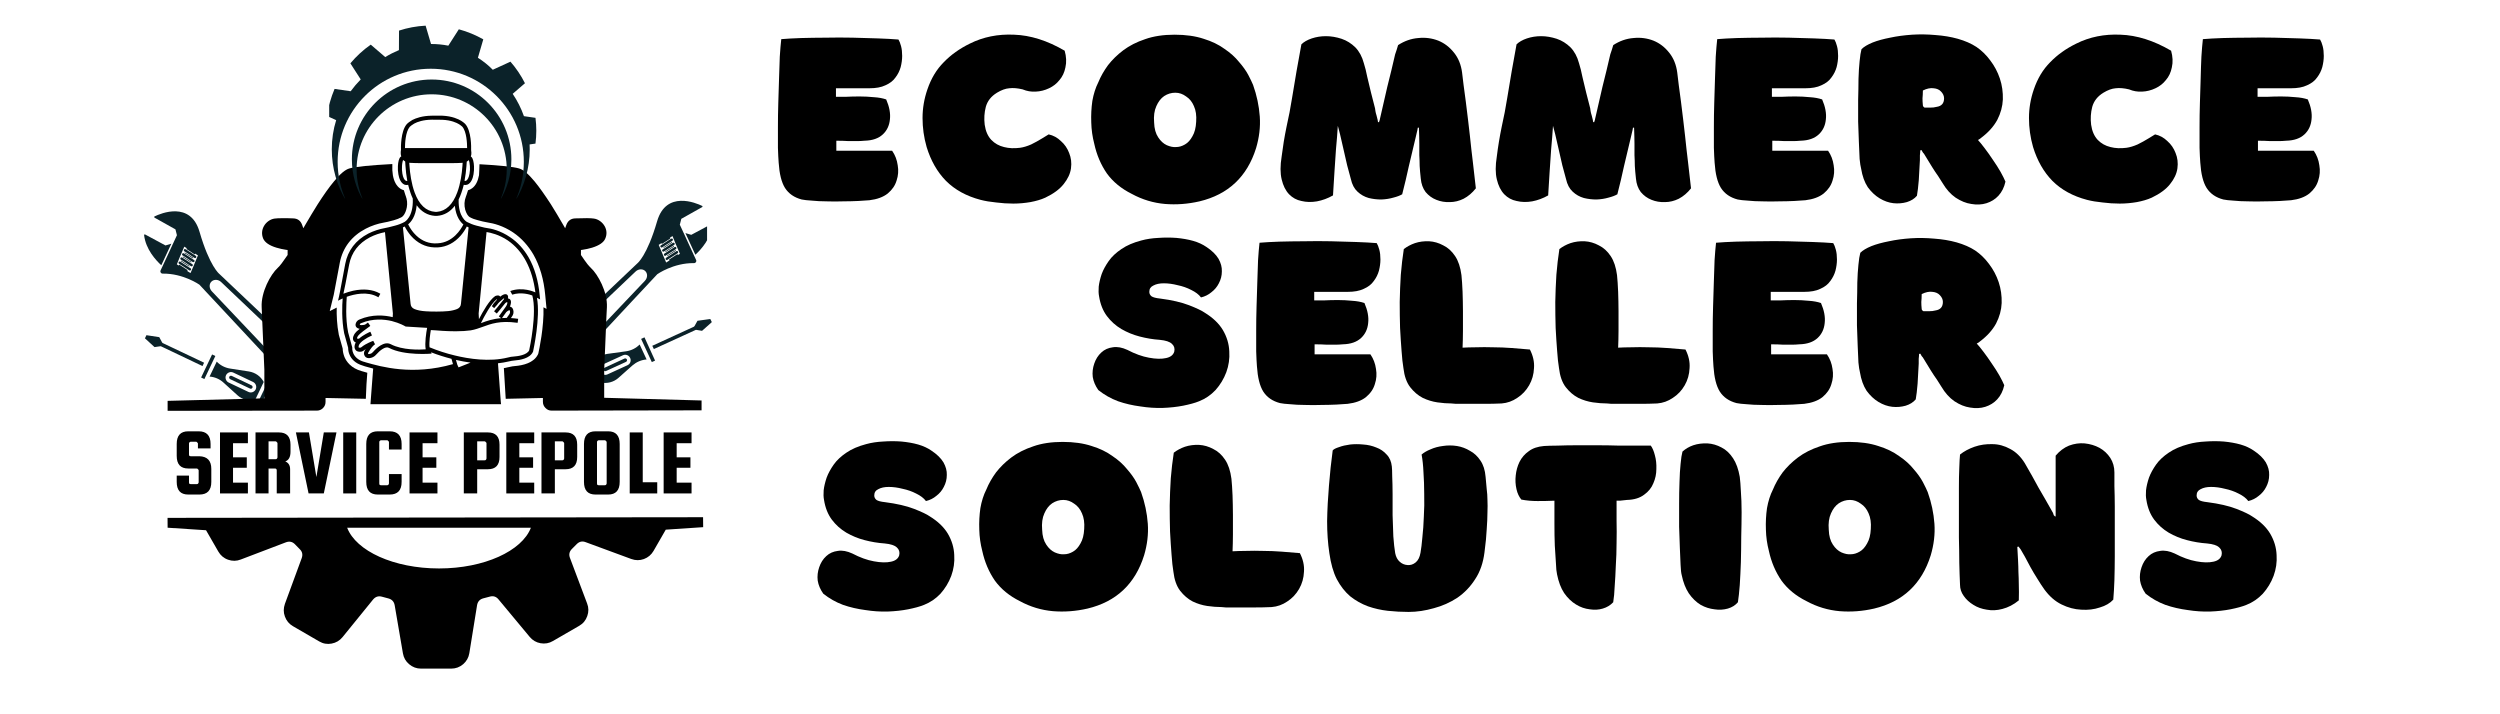
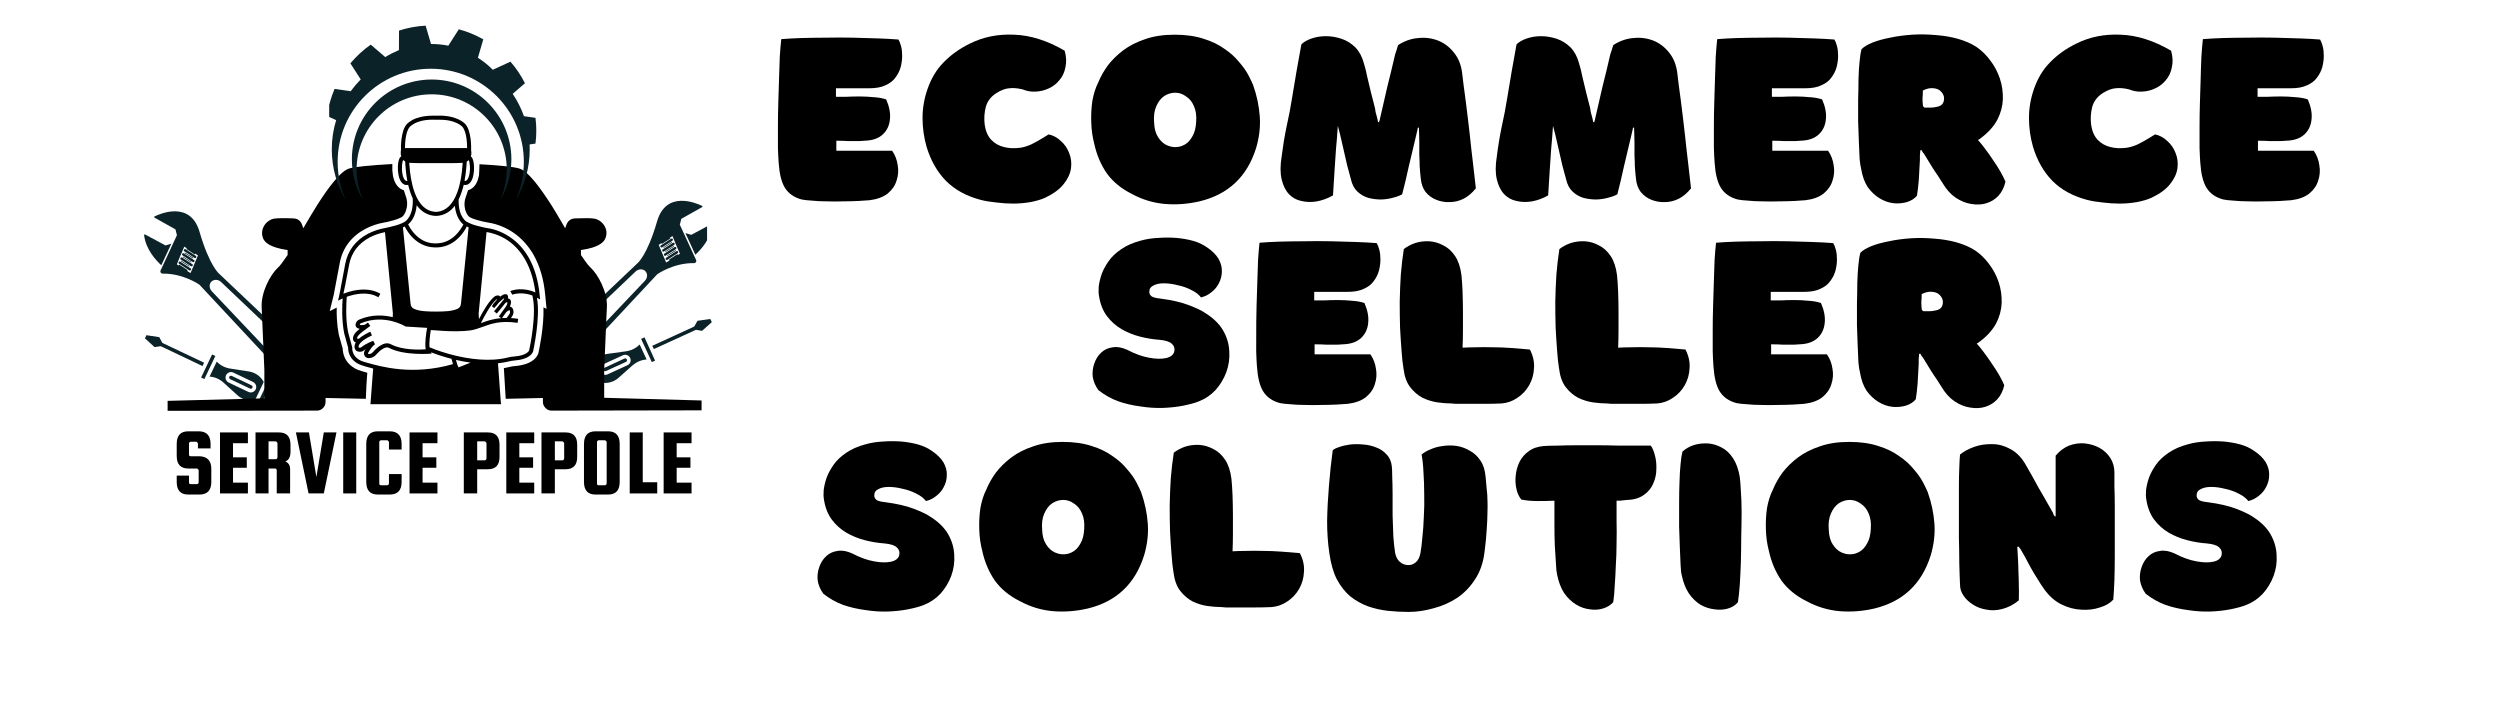
<svg xmlns="http://www.w3.org/2000/svg" width="140" zoomAndPan="magnify" viewBox="0 0 104.88 30" height="40" preserveAspectRatio="xMidYMid meet" version="1.0">
  <defs>
    <g />
    <clipPath id="191e1d872f">
      <path d="M 5.988 9 L 8 9 L 8 12 L 5.988 12 Z M 5.988 9 " clip-rule="nonzero" />
    </clipPath>
    <clipPath id="d15200bef6">
      <path d="M 6 8.434 L 12.52 8.434 L 12.52 15.691 L 6 15.691 Z M 6 8.434 " clip-rule="nonzero" />
    </clipPath>
    <clipPath id="1402aea628">
      <path d="M 6 14 L 9 14 L 9 16 L 6 16 Z M 6 14 " clip-rule="nonzero" />
    </clipPath>
    <clipPath id="b3c896cd49">
      <path d="M 10.027 12.68 L 11.488 16.781 L 7.383 18.242 L 5.926 14.137 Z M 10.027 12.68 " clip-rule="nonzero" />
    </clipPath>
    <clipPath id="7696995868">
      <path d="M 10.027 12.68 L 11.488 16.781 L 7.383 18.242 L 5.926 14.137 Z M 10.027 12.68 " clip-rule="nonzero" />
    </clipPath>
    <clipPath id="434627f2c3">
      <path d="M 8 15 L 12 15 L 12 17 L 8 17 Z M 8 15 " clip-rule="nonzero" />
    </clipPath>
    <clipPath id="2897516f3b">
      <path d="M 10.027 12.68 L 11.488 16.781 L 7.383 18.242 L 5.926 14.137 Z M 10.027 12.68 " clip-rule="nonzero" />
    </clipPath>
    <clipPath id="5005f6fa26">
      <path d="M 10.027 12.68 L 11.488 16.781 L 7.383 18.242 L 5.926 14.137 Z M 10.027 12.68 " clip-rule="nonzero" />
    </clipPath>
    <clipPath id="97e4167559">
      <path d="M 9 15 L 11 15 L 11 17 L 9 17 Z M 9 15 " clip-rule="nonzero" />
    </clipPath>
    <clipPath id="e71b16b74b">
      <path d="M 10.027 12.68 L 11.488 16.781 L 7.383 18.242 L 5.926 14.137 Z M 10.027 12.68 " clip-rule="nonzero" />
    </clipPath>
    <clipPath id="df2ddfb6fa">
      <path d="M 10.027 12.68 L 11.488 16.781 L 7.383 18.242 L 5.926 14.137 Z M 10.027 12.68 " clip-rule="nonzero" />
    </clipPath>
    <clipPath id="7925ab891d">
      <path d="M 8 14 L 9 14 L 9 16 L 8 16 Z M 8 14 " clip-rule="nonzero" />
    </clipPath>
    <clipPath id="74f4daf573">
      <path d="M 10.027 12.68 L 11.488 16.781 L 7.383 18.242 L 5.926 14.137 Z M 10.027 12.68 " clip-rule="nonzero" />
    </clipPath>
    <clipPath id="8cea31d747">
      <path d="M 10.027 12.68 L 11.488 16.781 L 7.383 18.242 L 5.926 14.137 Z M 10.027 12.68 " clip-rule="nonzero" />
    </clipPath>
    <clipPath id="5a50a88786">
      <path d="M 10 16 L 12 16 L 12 17 L 10 17 Z M 10 16 " clip-rule="nonzero" />
    </clipPath>
    <clipPath id="ed15e17706">
      <path d="M 10.027 12.68 L 11.488 16.781 L 7.383 18.242 L 5.926 14.137 Z M 10.027 12.68 " clip-rule="nonzero" />
    </clipPath>
    <clipPath id="dda2bf10ad">
      <path d="M 10.027 12.68 L 11.488 16.781 L 7.383 18.242 L 5.926 14.137 Z M 10.027 12.68 " clip-rule="nonzero" />
    </clipPath>
    <clipPath id="890b4b3680">
      <path d="M 23.102 8 L 29.637 8 L 29.637 15.25 L 23.102 15.25 Z M 23.102 8 " clip-rule="nonzero" />
    </clipPath>
    <clipPath id="7b9b87c6fc">
      <path d="M 5 1 L 6.637 1 L 6.637 3 L 5 3 Z M 5 1 " clip-rule="nonzero" />
    </clipPath>
    <clipPath id="dbb26f6605">
      <path d="M 0.34 0.359 L 6.637 0.359 L 6.637 7.25 L 0.34 7.25 Z M 0.34 0.359 " clip-rule="nonzero" />
    </clipPath>
    <clipPath id="39f7bb6eb9">
      <rect x="0" width="7" y="0" height="8" />
    </clipPath>
    <clipPath id="58fbecda98">
      <path d="M 24 11 L 30 11 L 30 18 L 24 18 Z M 24 11 " clip-rule="nonzero" />
    </clipPath>
    <clipPath id="ca19e7a2a6">
      <path d="M 29.875 13.434 L 28.359 17.52 L 24.277 16.008 L 25.789 11.922 Z M 29.875 13.434 " clip-rule="nonzero" />
    </clipPath>
    <clipPath id="fdae6786f2">
      <path d="M 3 2 L 5.969 2 L 5.969 4 L 3 4 Z M 3 2 " clip-rule="nonzero" />
    </clipPath>
    <clipPath id="33a2880773">
      <path d="M 5.875 2.434 L 4.359 6.52 L 0.277 5.008 L 1.789 0.922 Z M 5.875 2.434 " clip-rule="nonzero" />
    </clipPath>
    <clipPath id="27c9407d66">
      <path d="M 1.852 0.945 L 0.34 5.031 L 4.426 6.543 L 5.938 2.461 Z M 1.852 0.945 " clip-rule="nonzero" />
    </clipPath>
    <clipPath id="813fa52142">
      <path d="M 0.164 3 L 4 3 L 4 6 L 0.164 6 Z M 0.164 3 " clip-rule="nonzero" />
    </clipPath>
    <clipPath id="c66a5d16b7">
      <path d="M 5.875 2.434 L 4.359 6.52 L 0.277 5.008 L 1.789 0.922 Z M 5.875 2.434 " clip-rule="nonzero" />
    </clipPath>
    <clipPath id="fd7cfa102e">
      <path d="M 1.852 0.945 L 0.34 5.031 L 4.426 6.543 L 5.938 2.461 Z M 1.852 0.945 " clip-rule="nonzero" />
    </clipPath>
    <clipPath id="03ab6bcc1c">
      <path d="M 1 4 L 3 4 L 3 5 L 1 5 Z M 1 4 " clip-rule="nonzero" />
    </clipPath>
    <clipPath id="59e669efec">
      <path d="M 5.875 2.434 L 4.359 6.52 L 0.277 5.008 L 1.789 0.922 Z M 5.875 2.434 " clip-rule="nonzero" />
    </clipPath>
    <clipPath id="2856791321">
      <path d="M 1.852 0.945 L 0.34 5.031 L 4.426 6.543 L 5.938 2.461 Z M 1.852 0.945 " clip-rule="nonzero" />
    </clipPath>
    <clipPath id="f04ef29aae">
      <path d="M 2 3 L 4 3 L 4 5 L 2 5 Z M 2 3 " clip-rule="nonzero" />
    </clipPath>
    <clipPath id="321d589897">
      <path d="M 5.875 2.434 L 4.359 6.52 L 0.277 5.008 L 1.789 0.922 Z M 5.875 2.434 " clip-rule="nonzero" />
    </clipPath>
    <clipPath id="1969ea258a">
      <path d="M 1.852 0.945 L 0.34 5.031 L 4.426 6.543 L 5.938 2.461 Z M 1.852 0.945 " clip-rule="nonzero" />
    </clipPath>
    <clipPath id="a076e3a629">
      <path d="M 0.164 4 L 2 4 L 2 6 L 0.164 6 Z M 0.164 4 " clip-rule="nonzero" />
    </clipPath>
    <clipPath id="d7b1d46f0b">
      <path d="M 5.875 2.434 L 4.359 6.52 L 0.277 5.008 L 1.789 0.922 Z M 5.875 2.434 " clip-rule="nonzero" />
    </clipPath>
    <clipPath id="a07c08fb7a">
      <path d="M 1.852 0.945 L 0.34 5.031 L 4.426 6.543 L 5.938 2.461 Z M 1.852 0.945 " clip-rule="nonzero" />
    </clipPath>
    <clipPath id="19f87cc3bf">
      <rect x="0" width="6" y="0" height="7" />
    </clipPath>
    <clipPath id="b69726a98e">
      <path d="M 14 4.855 L 23 4.855 L 23 17 L 14 17 Z M 14 4.855 " clip-rule="nonzero" />
    </clipPath>
    <clipPath id="6888c76be7">
      <path d="M 6.973 6 L 18 6 L 18 18 L 6.973 18 Z M 6.973 6 " clip-rule="nonzero" />
    </clipPath>
    <clipPath id="baf019b8f6">
      <path d="M 19 6 L 29.473 6 L 29.473 18 L 19 18 Z M 19 6 " clip-rule="nonzero" />
    </clipPath>
    <clipPath id="3b5daacdee">
      <path d="M 6.973 21 L 29.473 21 L 29.473 28.082 L 6.973 28.082 Z M 6.973 21 " clip-rule="nonzero" />
    </clipPath>
    <clipPath id="ec05c644ce">
      <path d="M 13.766 1.078 L 22.477 1.078 L 22.477 8.336 L 13.766 8.336 Z M 13.766 1.078 " clip-rule="nonzero" />
    </clipPath>
    <clipPath id="83e3629f3e">
      <path d="M 14 3 L 22 3 L 22 8.336 L 14 8.336 Z M 14 3 " clip-rule="nonzero" />
    </clipPath>
    <clipPath id="f8d8b2886e">
      <rect x="0" width="24" y="0" height="5" />
    </clipPath>
    <clipPath id="052b7cd7bc">
      <path d="M 1 0.395 L 7 0.395 L 7 8 L 1 8 Z M 1 0.395 " clip-rule="nonzero" />
    </clipPath>
    <clipPath id="1905490bc2">
      <path d="M 7 0.395 L 14 0.395 L 14 8 L 7 8 Z M 7 0.395 " clip-rule="nonzero" />
    </clipPath>
    <clipPath id="ccf857575d">
      <path d="M 14 0.395 L 22 0.395 L 22 8 L 14 8 Z M 14 0.395 " clip-rule="nonzero" />
    </clipPath>
    <clipPath id="92cb775537">
      <path d="M 22 0.395 L 31 0.395 L 31 8 L 22 8 Z M 22 0.395 " clip-rule="nonzero" />
    </clipPath>
    <clipPath id="9622bd2865">
      <path d="M 31 0.395 L 40 0.395 L 40 8 L 31 8 Z M 31 0.395 " clip-rule="nonzero" />
    </clipPath>
    <clipPath id="272ffb8395">
      <path d="M 40 0.395 L 47 0.395 L 47 8 L 40 8 Z M 40 0.395 " clip-rule="nonzero" />
    </clipPath>
    <clipPath id="a74d3b7371">
      <path d="M 46 0.395 L 54 0.395 L 54 8 L 46 8 Z M 46 0.395 " clip-rule="nonzero" />
    </clipPath>
    <clipPath id="31b568b03b">
      <path d="M 54 0.395 L 61 0.395 L 61 8 L 54 8 Z M 54 0.395 " clip-rule="nonzero" />
    </clipPath>
    <clipPath id="e4f32aea88">
      <path d="M 61 0.395 L 67 0.395 L 67 8 L 61 8 Z M 61 0.395 " clip-rule="nonzero" />
    </clipPath>
    <clipPath id="2c0180bf47">
      <rect x="0" width="68" y="0" height="27" />
    </clipPath>
  </defs>
  <g clip-path="url(#191e1d872f)">
    <path fill="#0b2229" d="M 7.137 10.234 L 6.891 10.309 L 6.035 9.848 C 6.016 9.836 5.992 9.852 5.992 9.875 C 6.062 10.469 6.48 10.926 6.715 11.141 L 7.137 10.234 " fill-opacity="1" fill-rule="nonzero" />
  </g>
  <g clip-path="url(#d15200bef6)">
    <path fill="#0b2229" d="M 12.348 15.371 C 12.188 15.531 11.922 15.531 11.758 15.367 C 11.672 15.281 11.633 15.168 11.637 15.055 C 11.641 14.957 11.68 14.855 11.758 14.781 C 11.84 14.699 11.945 14.656 12.055 14.66 C 12.16 14.66 12.266 14.703 12.344 14.781 C 12.508 14.945 12.508 15.207 12.348 15.371 Z M 11.855 14.344 C 11.73 14.375 11.613 14.441 11.516 14.539 C 11.422 14.629 11.359 14.742 11.324 14.859 L 8.84 12.238 C 8.781 12.176 8.75 12.102 8.746 12.027 C 8.742 11.953 8.766 11.879 8.82 11.828 C 8.926 11.723 9.109 11.73 9.23 11.848 Z M 7.469 11.113 L 7.449 11.152 L 7.367 11.102 L 7.41 11 L 7.48 10.824 L 7.555 10.652 L 7.629 10.477 L 7.68 10.359 L 7.785 10.426 L 7.77 10.457 L 8.121 10.688 L 8.137 10.652 L 8.254 10.727 L 8.215 10.82 L 8.141 10.996 L 8.07 11.172 L 7.996 11.344 L 7.941 11.469 L 7.805 11.383 L 7.82 11.344 Z M 6.43 9.09 C 6.43 9.09 6.426 9.094 6.422 9.094 C 6.422 9.098 6.422 9.098 6.418 9.102 C 6.418 9.105 6.418 9.105 6.418 9.109 C 6.414 9.121 6.418 9.133 6.43 9.141 L 7.309 9.633 L 7.371 9.879 L 7.219 10.207 L 6.766 11.184 L 6.684 11.359 C 6.656 11.422 6.703 11.496 6.773 11.492 C 7.641 11.48 8.316 11.957 8.316 11.957 C 8.316 11.957 10.176 13.945 11.301 15.156 C 11.426 15.293 11.543 15.418 11.645 15.527 C 11.652 15.535 11.656 15.539 11.664 15.547 C 11.898 15.781 12.281 15.785 12.516 15.547 C 12.758 15.309 12.75 14.918 12.504 14.684 L 12.125 14.32 L 9.152 11.504 C 9.152 11.504 8.742 11.188 8.32 9.734 C 7.941 8.434 6.691 8.961 6.43 9.09 " fill-opacity="1" fill-rule="nonzero" />
  </g>
  <path fill="#0b2229" d="M 7.898 11.172 L 7.547 10.941 L 7.535 10.969 L 7.887 11.199 L 7.898 11.172 " fill-opacity="1" fill-rule="nonzero" />
  <path fill="#0b2229" d="M 7.977 11 L 7.625 10.77 L 7.613 10.797 L 7.965 11.027 L 7.977 11 " fill-opacity="1" fill-rule="nonzero" />
  <path fill="#0b2229" d="M 8.059 10.828 L 7.703 10.602 L 7.691 10.629 L 8.043 10.855 L 8.059 10.828 " fill-opacity="1" fill-rule="nonzero" />
  <path fill="#0b2229" d="M 7.895 11.359 C 7.914 11.367 7.938 11.363 7.949 11.348 C 7.957 11.344 7.957 11.336 7.961 11.332 C 7.969 11.316 7.969 11.305 7.961 11.289 C 7.957 11.277 7.945 11.27 7.934 11.262 L 7.875 11.227 L 7.523 10.996 L 7.508 10.988 C 7.488 10.98 7.469 10.984 7.453 10.996 C 7.449 11.004 7.445 11.008 7.441 11.016 C 7.438 11.027 7.438 11.039 7.441 11.055 C 7.449 11.066 7.457 11.078 7.469 11.082 L 7.473 11.082 L 7.48 11.09 L 7.832 11.316 L 7.895 11.359 " fill-opacity="1" fill-rule="nonzero" />
  <path fill="#0b2229" d="M 7.547 10.91 L 7.559 10.918 L 7.91 11.148 L 7.969 11.184 C 7.988 11.191 8.008 11.188 8.023 11.172 C 8.027 11.168 8.031 11.16 8.035 11.156 C 8.039 11.145 8.039 11.129 8.035 11.117 C 8.031 11.102 8.02 11.094 8.008 11.09 L 8.004 11.086 L 7.953 11.055 L 7.602 10.824 L 7.582 10.812 C 7.562 10.805 7.543 10.809 7.527 10.824 C 7.523 10.828 7.52 10.832 7.516 10.84 C 7.512 10.852 7.512 10.867 7.516 10.879 C 7.52 10.891 7.531 10.902 7.543 10.906 L 7.547 10.91 " fill-opacity="1" fill-rule="nonzero" />
  <path fill="#0b2229" d="M 7.617 10.734 L 7.637 10.746 L 7.988 10.977 L 8.043 11.008 C 8.062 11.016 8.082 11.012 8.098 10.996 C 8.102 10.992 8.105 10.988 8.109 10.98 C 8.121 10.957 8.105 10.926 8.082 10.914 L 8.078 10.914 L 8.031 10.883 L 7.68 10.652 L 7.656 10.637 C 7.637 10.629 7.613 10.633 7.602 10.648 C 7.594 10.652 7.59 10.66 7.59 10.664 C 7.578 10.691 7.59 10.723 7.617 10.734 " fill-opacity="1" fill-rule="nonzero" />
  <path fill="#0b2229" d="M 7.691 10.559 L 7.715 10.574 L 8.066 10.805 L 8.113 10.836 C 8.133 10.844 8.156 10.84 8.172 10.824 C 8.176 10.82 8.18 10.812 8.184 10.809 C 8.191 10.781 8.18 10.75 8.152 10.738 L 8.109 10.711 L 7.758 10.48 L 7.73 10.465 C 7.711 10.457 7.688 10.461 7.672 10.473 C 7.668 10.48 7.664 10.484 7.664 10.492 C 7.652 10.516 7.664 10.547 7.691 10.559 " fill-opacity="1" fill-rule="nonzero" />
  <g clip-path="url(#1402aea628)">
    <g clip-path="url(#b3c896cd49)">
      <g clip-path="url(#7696995868)">
        <path fill="#0b2229" d="M 8.445 15.375 L 6.715 14.551 C 6.699 14.543 6.688 14.543 6.672 14.543 L 6.43 14.578 L 6.059 14.238 L 6.027 14.211 L 6.09 14.078 L 6.629 14.16 L 6.746 14.379 C 6.754 14.395 6.766 14.402 6.777 14.41 L 8.512 15.234 L 8.445 15.375 " fill-opacity="1" fill-rule="nonzero" />
      </g>
    </g>
  </g>
  <g clip-path="url(#434627f2c3)">
    <g clip-path="url(#2897516f3b)">
      <g clip-path="url(#5005f6fa26)">
        <path fill="#0b2229" d="M 9.434 15.758 C 9.488 15.645 9.625 15.594 9.738 15.648 L 10.57 16.043 C 10.684 16.098 10.734 16.238 10.68 16.352 C 10.625 16.465 10.488 16.516 10.375 16.461 L 9.543 16.066 C 9.484 16.039 9.445 15.988 9.426 15.934 C 9.406 15.879 9.406 15.816 9.434 15.758 Z M 9.918 16.605 C 10.117 16.785 10.391 16.859 10.652 16.805 L 11.016 16.043 C 10.891 15.805 10.66 15.645 10.395 15.602 L 9.609 15.48 C 9.395 15.449 9.191 15.344 9.043 15.188 L 8.742 15.816 C 8.961 15.832 9.168 15.922 9.328 16.07 L 9.918 16.605 " fill-opacity="1" fill-rule="nonzero" />
      </g>
    </g>
  </g>
  <g clip-path="url(#97e4167559)">
    <g clip-path="url(#e71b16b74b)">
      <g clip-path="url(#df2ddfb6fa)">
        <path fill="#0b2229" d="M 10.543 16.285 C 10.559 16.246 10.543 16.199 10.504 16.184 L 9.676 15.789 C 9.637 15.77 9.59 15.785 9.57 15.824 C 9.555 15.863 9.57 15.906 9.609 15.926 L 10.441 16.32 C 10.477 16.34 10.523 16.324 10.543 16.285 " fill-opacity="1" fill-rule="nonzero" />
      </g>
    </g>
  </g>
  <g clip-path="url(#7925ab891d)">
    <g clip-path="url(#74f4daf573)">
      <g clip-path="url(#8cea31d747)">
        <path fill="#0b2229" d="M 8.523 15.922 L 8.984 14.953 L 8.848 14.887 L 8.387 15.855 L 8.523 15.922 " fill-opacity="1" fill-rule="nonzero" />
      </g>
    </g>
  </g>
  <g clip-path="url(#5a50a88786)">
    <g clip-path="url(#ed15e17706)">
      <g clip-path="url(#dda2bf10ad)">
        <path fill="#0b2229" d="M 10.945 16.902 L 11.273 16.211 L 11.137 16.145 L 10.805 16.836 L 10.945 16.902 " fill-opacity="1" fill-rule="nonzero" />
      </g>
    </g>
  </g>
  <g clip-path="url(#890b4b3680)">
    <g transform="matrix(1, 0, 0, 1, 23, 8)">
      <g clip-path="url(#39f7bb6eb9)">
        <g clip-path="url(#7b9b87c6fc)">
          <path fill="#0b2229" d="M 5.727 1.789 L 5.973 1.863 L 6.828 1.406 C 6.848 1.395 6.871 1.41 6.867 1.434 C 6.797 2.027 6.379 2.484 6.145 2.699 L 5.727 1.789 " fill-opacity="1" fill-rule="nonzero" />
        </g>
        <g clip-path="url(#dbb26f6605)">
          <path fill="#0b2229" d="M 0.516 6.93 C 0.676 7.09 0.938 7.09 1.102 6.926 C 1.188 6.84 1.23 6.727 1.227 6.613 C 1.223 6.516 1.18 6.414 1.105 6.34 C 1.023 6.258 0.914 6.215 0.809 6.219 C 0.703 6.219 0.598 6.258 0.516 6.34 C 0.352 6.504 0.352 6.766 0.516 6.93 Z M 1.008 5.902 C 1.129 5.934 1.25 6 1.348 6.098 C 1.438 6.188 1.504 6.301 1.535 6.418 L 4.023 3.797 C 4.082 3.734 4.113 3.66 4.117 3.586 C 4.121 3.512 4.094 3.438 4.043 3.387 C 3.938 3.281 3.754 3.289 3.633 3.406 Z M 5.395 2.672 L 5.41 2.711 L 5.496 2.66 L 5.453 2.559 L 5.379 2.383 L 5.305 2.211 L 5.234 2.035 L 5.184 1.914 L 5.078 1.984 L 5.094 2.016 L 4.738 2.246 L 4.723 2.211 L 4.605 2.285 L 4.645 2.379 L 4.793 2.73 L 4.867 2.902 L 4.918 3.027 L 5.059 2.938 L 5.039 2.902 Z M 6.43 0.648 C 6.434 0.648 6.434 0.652 6.438 0.652 C 6.441 0.656 6.441 0.656 6.441 0.66 C 6.445 0.66 6.445 0.664 6.445 0.668 C 6.449 0.68 6.441 0.691 6.43 0.699 L 5.555 1.191 L 5.492 1.438 L 5.645 1.766 L 6.094 2.742 L 6.176 2.918 C 6.207 2.98 6.16 3.051 6.09 3.051 C 5.219 3.039 4.547 3.516 4.547 3.516 C 4.547 3.516 2.684 5.504 1.562 6.715 C 1.438 6.848 1.32 6.977 1.215 7.086 C 1.211 7.094 1.203 7.098 1.199 7.105 C 0.965 7.34 0.582 7.344 0.344 7.105 C 0.105 6.867 0.113 6.477 0.359 6.238 L 0.738 5.879 L 3.711 3.059 C 3.711 3.059 4.117 2.746 4.539 1.293 C 4.918 -0.008 6.168 0.52 6.43 0.648 " fill-opacity="1" fill-rule="nonzero" />
        </g>
        <path fill="#0b2229" d="M 4.961 2.73 L 5.316 2.5 L 5.328 2.527 L 4.973 2.758 L 4.961 2.73 " fill-opacity="1" fill-rule="nonzero" />
        <path fill="#0b2229" d="M 4.883 2.559 L 5.238 2.328 L 5.25 2.355 L 4.895 2.586 L 4.883 2.559 " fill-opacity="1" fill-rule="nonzero" />
        <path fill="#0b2229" d="M 4.805 2.387 L 5.16 2.16 L 5.172 2.188 L 4.816 2.414 L 4.805 2.387 " fill-opacity="1" fill-rule="nonzero" />
        <path fill="#0b2229" d="M 4.965 2.918 C 4.945 2.926 4.926 2.918 4.91 2.906 C 4.906 2.898 4.902 2.895 4.898 2.891 C 4.895 2.875 4.895 2.863 4.898 2.848 C 4.906 2.836 4.914 2.824 4.926 2.82 L 4.93 2.82 L 4.984 2.781 L 5.34 2.555 L 5.352 2.543 C 5.371 2.539 5.395 2.543 5.406 2.555 C 5.414 2.562 5.418 2.566 5.418 2.574 C 5.426 2.586 5.426 2.598 5.418 2.613 C 5.414 2.625 5.402 2.637 5.391 2.641 L 5.383 2.645 L 5.027 2.875 L 4.965 2.918 " fill-opacity="1" fill-rule="nonzero" />
        <path fill="#0b2229" d="M 5.316 2.469 L 5.305 2.477 L 4.949 2.703 L 4.895 2.742 C 4.875 2.75 4.852 2.746 4.836 2.73 C 4.832 2.727 4.828 2.719 4.828 2.715 C 4.82 2.703 4.82 2.688 4.828 2.676 C 4.832 2.66 4.84 2.652 4.855 2.645 L 4.906 2.613 L 5.262 2.383 L 5.277 2.371 C 5.297 2.363 5.32 2.367 5.336 2.383 C 5.34 2.387 5.344 2.391 5.344 2.398 C 5.352 2.41 5.352 2.426 5.348 2.438 C 5.34 2.449 5.332 2.461 5.316 2.465 L 5.316 2.469 " fill-opacity="1" fill-rule="nonzero" />
        <path fill="#0b2229" d="M 5.242 2.293 L 5.227 2.305 L 4.871 2.535 L 4.82 2.566 C 4.801 2.574 4.777 2.57 4.766 2.555 C 4.758 2.551 4.754 2.547 4.754 2.539 C 4.742 2.512 4.754 2.484 4.781 2.473 L 4.781 2.469 L 4.828 2.441 L 5.184 2.211 L 5.207 2.195 C 5.227 2.188 5.246 2.191 5.262 2.207 C 5.266 2.211 5.27 2.219 5.273 2.223 C 5.285 2.25 5.27 2.281 5.246 2.293 L 5.242 2.293 " fill-opacity="1" fill-rule="nonzero" />
        <path fill="#0b2229" d="M 5.168 2.117 L 5.148 2.133 L 4.793 2.363 L 4.746 2.395 C 4.727 2.402 4.707 2.395 4.691 2.383 C 4.688 2.379 4.684 2.371 4.68 2.367 C 4.668 2.34 4.68 2.309 4.707 2.297 L 4.711 2.297 L 4.75 2.27 L 5.105 2.039 L 5.133 2.023 C 5.152 2.016 5.172 2.02 5.188 2.031 C 5.191 2.039 5.195 2.043 5.199 2.051 C 5.211 2.074 5.199 2.105 5.172 2.117 L 5.168 2.117 " fill-opacity="1" fill-rule="nonzero" />
      </g>
    </g>
  </g>
  <g clip-path="url(#58fbecda98)">
    <g clip-path="url(#ca19e7a2a6)">
      <g transform="matrix(1, 0, 0, 1, 24, 11)">
        <g clip-path="url(#19f87cc3bf)">
          <g clip-path="url(#fdae6786f2)">
            <g clip-path="url(#33a2880773)">
              <g clip-path="url(#27c9407d66)">
                <path fill="#0b2229" d="M 3.402 3.66 L 5.145 2.863 C 5.156 2.855 5.172 2.852 5.188 2.855 L 5.426 2.895 L 5.805 2.559 L 5.836 2.527 L 5.773 2.398 L 5.234 2.473 L 5.113 2.691 C 5.105 2.703 5.094 2.715 5.082 2.723 L 3.336 3.523 L 3.402 3.66 " fill-opacity="1" fill-rule="nonzero" />
              </g>
            </g>
          </g>
          <g clip-path="url(#813fa52142)">
            <g clip-path="url(#c66a5d16b7)">
              <g clip-path="url(#fd7cfa102e)">
                <path fill="#0b2229" d="M 2.406 4.035 C 2.355 3.918 2.219 3.867 2.102 3.922 L 1.266 4.305 C 1.152 4.359 1.102 4.496 1.152 4.609 C 1.207 4.727 1.344 4.777 1.457 4.723 L 2.293 4.34 C 2.352 4.312 2.395 4.266 2.414 4.211 C 2.434 4.156 2.434 4.09 2.406 4.035 Z M 1.91 4.875 C 1.711 5.051 1.438 5.121 1.176 5.066 L 0.824 4.297 C 0.953 4.062 1.184 3.902 1.449 3.863 L 2.238 3.754 C 2.453 3.723 2.652 3.625 2.805 3.469 L 3.098 4.098 C 2.879 4.113 2.672 4.203 2.508 4.344 L 1.91 4.875 " fill-opacity="1" fill-rule="nonzero" />
              </g>
            </g>
          </g>
          <g clip-path="url(#03ab6bcc1c)">
            <g clip-path="url(#59e669efec)">
              <g clip-path="url(#2856791321)">
                <path fill="#0b2229" d="M 1.293 4.547 C 1.277 4.508 1.293 4.461 1.332 4.445 L 2.168 4.059 C 2.207 4.043 2.25 4.059 2.27 4.098 C 2.285 4.137 2.27 4.184 2.23 4.199 L 1.395 4.582 C 1.355 4.602 1.312 4.586 1.293 4.547 " fill-opacity="1" fill-rule="nonzero" />
              </g>
            </g>
          </g>
          <g clip-path="url(#f04ef29aae)">
            <g clip-path="url(#321d589897)">
              <g clip-path="url(#1969ea258a)">
                <path fill="#0b2229" d="M 3.316 4.207 L 2.867 3.234 L 3.008 3.168 L 3.453 4.145 L 3.316 4.207 " fill-opacity="1" fill-rule="nonzero" />
              </g>
            </g>
          </g>
          <g clip-path="url(#a076e3a629)">
            <g clip-path="url(#d7b1d46f0b)">
              <g clip-path="url(#a07c08fb7a)">
                <path fill="#0b2229" d="M 0.883 5.156 L 0.562 4.461 L 0.699 4.395 L 1.02 5.094 L 0.883 5.156 " fill-opacity="1" fill-rule="nonzero" />
              </g>
            </g>
          </g>
        </g>
      </g>
    </g>
  </g>
  <g clip-path="url(#b69726a98e)">
    <path fill="#000000" d="M 20.957 16.656 L 20.855 15.258 C 21.008 15.242 21.16 15.215 21.312 15.18 C 21.387 15.16 21.465 15.148 21.543 15.141 C 21.777 15.125 22.191 15.055 22.32 14.785 L 22.328 14.77 C 22.34 14.707 22.645 13.34 22.492 12.508 L 22.625 12.574 L 22.609 12.422 C 22.551 11.793 22.395 11.254 22.145 10.816 C 21.941 10.461 21.68 10.172 21.363 9.961 C 20.953 9.68 20.562 9.598 20.391 9.578 C 20.32 9.566 20.254 9.555 20.188 9.535 L 19.953 9.477 C 19.812 9.441 19.676 9.387 19.547 9.32 C 19.547 9.32 19.453 9.27 19.367 9.129 C 19.285 9 19.191 8.766 19.203 8.379 C 19.246 8.289 19.285 8.199 19.316 8.105 C 19.355 7.992 19.391 7.879 19.418 7.762 C 19.434 7.766 19.453 7.77 19.473 7.77 C 19.504 7.77 19.535 7.766 19.562 7.754 L 19.574 7.754 C 19.734 7.684 19.801 7.48 19.828 7.32 C 19.848 7.207 19.852 7.098 19.848 6.984 C 19.84 6.809 19.805 6.652 19.738 6.59 C 19.73 6.586 19.723 6.578 19.715 6.574 C 19.734 6.52 19.742 6.465 19.738 6.41 C 19.738 6.371 19.734 6.332 19.727 6.297 C 19.73 6.199 19.746 5.492 19.473 5.199 C 19.441 5.164 19.355 5.102 19.309 5.074 C 19.195 5.004 18.941 4.879 18.52 4.859 C 18.434 4.855 18.129 4.855 18.082 4.859 C 17.676 4.863 17.41 4.961 17.258 5.039 C 17.168 5.09 17.055 5.176 17.02 5.219 C 16.766 5.52 16.777 6.203 16.781 6.297 C 16.773 6.34 16.77 6.383 16.77 6.43 C 16.77 6.477 16.777 6.523 16.793 6.57 C 16.781 6.574 16.77 6.582 16.762 6.59 C 16.695 6.652 16.66 6.805 16.652 6.973 C 16.645 7.09 16.652 7.207 16.672 7.32 C 16.699 7.48 16.766 7.684 16.926 7.754 L 16.938 7.758 C 16.965 7.766 16.996 7.77 17.027 7.77 C 17.047 7.77 17.062 7.766 17.082 7.762 C 17.109 7.879 17.145 7.996 17.184 8.109 C 17.211 8.188 17.242 8.266 17.277 8.34 L 17.277 8.348 C 17.293 8.75 17.199 8.996 17.113 9.129 C 17.031 9.262 16.941 9.316 16.934 9.32 C 16.809 9.387 16.672 9.441 16.531 9.477 L 16.258 9.547 C 16.211 9.559 16.16 9.57 16.113 9.578 C 15.867 9.621 15.629 9.699 15.406 9.812 C 14.879 10.086 14.547 10.523 14.441 11.078 C 14.227 12.219 14.191 12.418 14.18 12.445 L 14.137 12.629 L 14.277 12.559 C 14.277 12.559 14.297 12.547 14.332 12.535 C 14.309 12.816 14.285 13.441 14.395 13.996 L 14.562 14.605 C 14.562 14.711 14.582 14.812 14.625 14.906 C 14.691 15.059 14.844 15.262 15.188 15.359 L 15.27 15.387 C 15.371 15.414 15.484 15.445 15.613 15.48 L 15.523 16.66 L 15.508 16.863 L 15.5 16.977 L 20.984 16.977 L 20.973 16.867 Z M 19.676 6.973 C 19.684 7.082 19.68 7.188 19.66 7.293 C 19.633 7.453 19.578 7.562 19.512 7.594 C 19.492 7.598 19.473 7.598 19.453 7.598 C 19.453 7.59 19.453 7.586 19.453 7.578 C 19.492 7.375 19.516 7.172 19.531 6.969 C 19.535 6.91 19.539 6.848 19.543 6.789 C 19.574 6.77 19.602 6.75 19.629 6.723 C 19.645 6.75 19.668 6.848 19.676 6.973 Z M 17.047 7.598 C 17.027 7.602 17.008 7.598 16.988 7.594 C 16.922 7.562 16.867 7.453 16.84 7.293 C 16.82 7.184 16.816 7.074 16.824 6.965 C 16.832 6.832 16.859 6.734 16.875 6.719 C 16.898 6.742 16.926 6.766 16.957 6.781 C 16.961 6.844 16.965 6.902 16.969 6.961 C 16.98 7.168 17.008 7.375 17.043 7.578 C 17.047 7.586 17.047 7.594 17.047 7.598 Z M 16.949 6.219 C 16.949 6.031 16.969 5.543 17.148 5.328 C 17.164 5.309 17.258 5.234 17.336 5.191 C 17.473 5.117 17.711 5.031 18.082 5.027 C 18.141 5.027 18.438 5.027 18.512 5.031 C 18.895 5.047 19.121 5.156 19.223 5.219 C 19.266 5.246 19.309 5.281 19.352 5.316 C 19.539 5.52 19.559 6.027 19.559 6.219 Z M 17.137 6.953 C 17.133 6.914 17.133 6.875 17.129 6.836 C 17.145 6.84 17.156 6.84 17.172 6.84 C 17.297 6.848 17.457 6.852 17.645 6.852 L 18.863 6.852 C 19.055 6.852 19.211 6.848 19.336 6.84 C 19.348 6.84 19.359 6.84 19.371 6.836 C 19.367 6.875 19.363 6.918 19.363 6.961 C 19.34 7.293 19.281 7.715 19.145 8.082 C 18.957 8.59 18.668 8.867 18.289 8.898 C 18.281 8.898 18.227 8.898 18.219 8.898 C 17.832 8.871 17.543 8.598 17.355 8.086 C 17.219 7.715 17.16 7.289 17.137 6.953 Z M 17.441 8.621 C 17.641 8.895 17.898 9.043 18.203 9.066 C 18.219 9.07 18.285 9.066 18.301 9.066 C 18.598 9.043 18.848 8.898 19.043 8.641 C 19.09 9.113 19.293 9.34 19.402 9.426 C 19.301 9.629 18.965 10.188 18.32 10.219 C 18.297 10.219 18.199 10.223 18.184 10.223 C 17.855 10.211 17.566 10.066 17.324 9.789 C 17.227 9.676 17.148 9.555 17.082 9.422 C 17.191 9.336 17.398 9.105 17.441 8.621 Z M 16.938 9.512 C 17.008 9.652 17.094 9.777 17.195 9.898 C 17.465 10.207 17.805 10.379 18.18 10.391 C 18.184 10.391 18.309 10.391 18.328 10.391 C 18.695 10.371 19.027 10.199 19.293 9.891 C 19.395 9.773 19.477 9.648 19.547 9.512 L 19.621 9.551 L 19.301 12.754 C 19.293 12.863 19.238 12.938 19.137 12.98 C 19.035 13.02 18.91 13.051 18.766 13.066 C 18.492 13.094 18.051 13.09 17.82 13.074 C 17.629 13.062 17.469 13.031 17.348 12.98 C 17.246 12.938 17.191 12.863 17.184 12.754 L 16.863 9.551 Z M 16.961 13.707 L 16.98 13.715 L 17.879 13.77 C 17.84 13.977 17.773 14.414 17.82 14.672 C 17.566 14.691 16.844 14.715 16.352 14.457 C 16.07 14.309 15.738 14.633 15.609 14.781 C 15.578 14.82 15.539 14.848 15.492 14.859 C 15.445 14.875 15.41 14.875 15.402 14.859 C 15.395 14.844 15.395 14.828 15.406 14.812 C 15.5 14.648 15.602 14.52 15.668 14.477 L 15.691 14.461 L 15.617 14.316 L 15.594 14.324 C 15.594 14.324 15.316 14.422 15.129 14.574 C 15.098 14.602 15.066 14.609 15.027 14.602 C 15.016 14.602 15.008 14.598 15.004 14.59 C 15 14.582 14.996 14.559 15.008 14.516 C 15.051 14.359 15.355 14.18 15.535 14.102 L 15.562 14.09 L 15.496 13.934 L 15.469 13.945 C 15.441 13.957 15.195 14.066 15.02 14.223 C 15 14.227 14.984 14.227 14.965 14.227 C 14.938 14.223 14.93 14.211 14.938 14.184 C 14.949 14.152 14.965 14.125 14.984 14.098 C 15.035 14.023 15.309 13.816 15.473 13.703 L 15.492 13.688 L 15.395 13.547 L 15.371 13.562 C 15.367 13.566 15.34 13.586 15.305 13.613 C 15.277 13.633 15.246 13.645 15.211 13.648 C 15.133 13.656 15.094 13.66 15.066 13.648 C 15.051 13.641 15.047 13.629 15.055 13.613 C 15.066 13.59 15.078 13.586 15.105 13.574 C 15.602 13.363 16.078 13.41 16.395 13.484 C 16.734 13.57 16.961 13.703 16.961 13.707 Z M 15.316 15.223 C 15.293 15.215 15.266 15.207 15.242 15.199 L 15.234 15.199 C 14.703 15.047 14.73 14.621 14.734 14.602 L 14.734 14.59 L 14.562 13.961 C 14.441 13.363 14.488 12.688 14.504 12.465 C 14.812 12.355 15.371 12.223 15.809 12.473 L 15.832 12.488 L 15.914 12.34 L 15.891 12.324 C 15.594 12.156 15.207 12.117 14.77 12.211 C 14.633 12.242 14.496 12.285 14.363 12.336 C 14.402 12.16 14.477 11.809 14.605 11.109 C 14.703 10.602 14.996 10.219 15.48 9.965 C 15.68 9.863 15.891 9.793 16.109 9.75 L 16.441 13.164 L 16.434 13.32 C 16.094 13.238 15.578 13.188 15.039 13.418 C 14.973 13.445 14.926 13.488 14.895 13.551 C 14.852 13.641 14.879 13.699 14.898 13.73 C 14.926 13.77 14.977 13.797 15.047 13.812 C 14.941 13.895 14.875 13.957 14.848 14 C 14.816 14.043 14.719 14.195 14.789 14.309 C 14.812 14.348 14.844 14.371 14.883 14.383 C 14.867 14.41 14.852 14.441 14.844 14.473 C 14.82 14.555 14.828 14.625 14.859 14.676 C 14.887 14.727 14.93 14.754 14.984 14.766 C 15.078 14.789 15.164 14.77 15.238 14.707 C 15.258 14.691 15.277 14.676 15.301 14.66 C 15.285 14.684 15.27 14.707 15.258 14.727 C 15.219 14.797 15.215 14.871 15.254 14.941 C 15.273 14.98 15.324 15.043 15.434 15.043 C 15.469 15.039 15.508 15.035 15.543 15.023 C 15.621 15 15.684 14.957 15.738 14.895 C 15.895 14.715 16.129 14.531 16.273 14.609 C 16.926 14.953 18.066 14.852 18.066 14.852 L 18.047 14.797 C 18.328 14.906 18.613 14.996 18.902 15.07 L 18.965 15.293 C 17.262 15.781 15.949 15.402 15.316 15.223 Z M 19.199 15.43 L 19.148 15.32 L 19.09 15.117 C 19.297 15.164 19.504 15.203 19.703 15.23 Z M 19.043 14.93 C 18.68 14.844 18.324 14.727 17.98 14.586 C 17.957 14.367 18.008 14.023 18.035 13.863 L 18.242 13.875 C 18.285 13.879 18.668 13.914 19.078 13.914 C 19.332 13.914 19.543 13.898 19.711 13.875 C 19.895 13.844 20.051 13.785 20.215 13.727 C 20.555 13.602 20.941 13.457 21.652 13.555 L 21.68 13.559 L 21.703 13.391 L 21.676 13.387 C 21.578 13.375 21.488 13.363 21.398 13.359 L 21.441 13.297 C 21.504 13.211 21.523 13.117 21.496 13.016 C 21.473 12.934 21.426 12.902 21.391 12.887 C 21.379 12.883 21.367 12.883 21.355 12.879 C 21.375 12.84 21.387 12.797 21.395 12.75 C 21.414 12.66 21.395 12.598 21.344 12.559 C 21.324 12.547 21.301 12.535 21.273 12.535 C 21.277 12.531 21.277 12.527 21.277 12.52 C 21.293 12.438 21.262 12.395 21.234 12.375 C 21.168 12.328 21.082 12.371 21.023 12.406 C 21.004 12.418 20.984 12.43 20.969 12.445 L 20.949 12.461 C 20.945 12.461 20.945 12.457 20.945 12.453 C 20.891 12.379 20.781 12.418 20.75 12.43 L 20.734 12.438 C 20.5 12.594 20.223 13.078 20.055 13.406 L 20.043 13.164 L 20.375 9.746 C 20.535 9.77 20.898 9.848 21.273 10.102 C 21.902 10.535 22.301 11.285 22.426 12.281 L 22.402 12.27 C 22.379 12.262 21.895 12.035 21.371 12.223 L 21.453 12.375 C 21.832 12.254 22.195 12.371 22.297 12.41 C 22.5 13.148 22.188 14.617 22.164 14.719 C 22.062 14.914 21.688 14.961 21.531 14.973 C 21.441 14.977 21.355 14.992 21.27 15.016 C 20.5 15.207 19.633 15.074 19.043 14.93 Z M 20.695 12.941 L 20.797 12.824 L 20.801 12.824 C 20.82 12.797 20.84 12.77 20.859 12.746 C 20.875 12.727 20.891 12.707 20.91 12.691 L 21.066 12.555 C 21.074 12.547 21.086 12.539 21.094 12.535 L 21.094 12.531 C 21.102 12.531 21.105 12.531 21.109 12.535 C 21.117 12.539 21.117 12.547 21.113 12.551 C 21.109 12.562 21.102 12.57 21.094 12.582 L 20.836 12.902 L 20.691 13.074 L 20.805 13.168 L 20.949 12.996 L 21.152 12.742 C 21.168 12.723 21.191 12.707 21.215 12.695 L 21.219 12.695 C 21.23 12.691 21.238 12.691 21.246 12.699 C 21.254 12.707 21.254 12.715 21.25 12.727 C 21.242 12.781 21.219 12.832 21.188 12.875 L 20.891 13.289 L 20.988 13.363 C 20.637 13.391 20.383 13.48 20.156 13.566 C 20.148 13.566 20.145 13.57 20.137 13.574 C 20.277 13.289 20.562 12.75 20.797 12.574 C 20.824 12.551 20.82 12.57 20.809 12.59 C 20.789 12.621 20.742 12.664 20.699 12.715 C 20.691 12.723 20.684 12.734 20.676 12.742 L 20.598 12.859 Z M 21.254 13.066 C 21.305 13.031 21.332 13.027 21.34 13.027 C 21.348 13.035 21.352 13.043 21.355 13.055 C 21.371 13.113 21.359 13.164 21.324 13.211 L 21.223 13.352 C 21.152 13.352 21.086 13.355 21.023 13.359 L 21.203 13.109 Z M 21.254 13.066 " fill-opacity="1" fill-rule="nonzero" />
  </g>
  <g clip-path="url(#6888c76be7)">
    <path fill="#000000" d="M 15.125 15.586 C 14.691 15.465 14.496 15.199 14.41 15 C 14.363 14.883 14.336 14.766 14.332 14.637 L 14.168 14.051 L 14.168 14.043 C 14.09 13.652 14.074 13.234 14.082 12.918 L 13.789 13.066 L 13.957 12.383 C 13.965 12.344 14.031 11.992 14.191 11.145 L 14.211 11.035 C 14.332 10.406 14.707 9.914 15.301 9.605 C 15.543 9.48 15.797 9.395 16.062 9.348 C 16.117 9.34 16.168 9.328 16.223 9.316 L 16.48 9.25 C 16.598 9.219 16.715 9.172 16.82 9.113 C 16.859 9.086 16.891 9.047 16.918 9.004 L 16.922 8.996 C 16.961 8.934 17 8.84 17.027 8.703 C 17.055 8.543 17.039 8.383 16.98 8.23 C 16.973 8.215 16.969 8.203 16.965 8.188 C 16.941 8.125 16.922 8.059 16.902 7.988 C 16.898 7.988 16.891 7.984 16.883 7.984 C 16.832 7.969 16.789 7.945 16.746 7.918 C 16.594 7.812 16.488 7.625 16.441 7.363 C 16.43 7.293 16.422 7.223 16.418 7.148 L 16.418 6.891 L 16.395 6.891 C 15.477 6.941 14.879 7 14.617 7.074 C 14.445 7.121 14.23 7.297 13.969 7.617 C 13.766 7.859 13.535 8.184 13.281 8.582 C 13.113 8.852 12.934 9.145 12.754 9.457 L 12.68 9.586 L 12.629 9.445 C 12.566 9.27 12.441 9.176 12.25 9.172 C 12.09 9.164 11.953 9.164 11.836 9.164 C 11.668 9.164 11.547 9.168 11.473 9.18 C 11.297 9.203 11.117 9.328 11.023 9.5 C 10.934 9.66 10.922 9.844 10.992 10.016 C 11.062 10.18 11.25 10.312 11.551 10.402 C 11.684 10.441 11.82 10.473 11.957 10.492 L 12.02 10.5 L 12.02 10.707 L 12.008 10.727 C 11.828 10.992 11.695 11.172 11.605 11.25 C 11.309 11.52 10.898 12.262 10.93 12.902 C 10.949 13.289 11.012 14.789 11.043 15.535 L 11.043 16.73 L 6.98 16.836 L 6.98 17.254 L 13.25 17.246 C 13.348 17.246 13.434 17.211 13.508 17.137 C 13.578 17.066 13.613 16.98 13.613 16.879 L 13.613 16.715 C 14.152 16.727 14.73 16.742 15.305 16.75 L 15.332 16.141 L 15.367 15.656 C 15.309 15.641 15.258 15.625 15.207 15.609 Z M 15.125 15.586 " fill-opacity="1" fill-rule="nonzero" />
  </g>
  <g clip-path="url(#baf019b8f6)">
    <path fill="#000000" d="M 25.316 16.707 L 25.316 15.543 C 25.332 15.113 25.355 14.605 25.375 14.145 C 25.402 13.48 25.418 13.074 25.43 12.902 C 25.461 12.262 25.051 11.52 24.754 11.25 C 24.703 11.199 24.656 11.148 24.613 11.094 C 24.547 11.008 24.461 10.891 24.352 10.727 L 24.34 10.707 L 24.34 10.5 L 24.398 10.492 C 24.539 10.473 24.676 10.441 24.809 10.402 C 25.109 10.309 25.297 10.18 25.363 10.016 C 25.438 9.844 25.426 9.66 25.336 9.5 C 25.238 9.328 25.062 9.203 24.883 9.18 C 24.758 9.16 24.496 9.156 24.105 9.172 C 23.918 9.176 23.793 9.27 23.727 9.445 L 23.676 9.586 L 23.602 9.457 C 23.426 9.148 23.246 8.852 23.078 8.582 C 22.82 8.184 22.59 7.859 22.391 7.617 C 22.125 7.297 21.914 7.121 21.738 7.074 C 21.496 7.004 20.938 6.945 20.078 6.898 C 20.078 6.898 20.066 7.32 20.059 7.359 C 20.012 7.613 19.914 7.801 19.77 7.906 C 19.719 7.945 19.664 7.973 19.602 7.988 C 19.602 7.988 19.598 7.988 19.598 7.988 C 19.578 8.055 19.559 8.121 19.535 8.184 C 19.527 8.211 19.52 8.234 19.508 8.258 C 19.438 8.441 19.43 8.625 19.48 8.812 C 19.5 8.879 19.527 8.945 19.562 9.004 C 19.609 9.078 19.652 9.109 19.664 9.117 C 19.77 9.176 19.883 9.219 20 9.246 L 20.211 9.301 C 20.289 9.32 20.367 9.336 20.445 9.348 C 20.652 9.379 21.062 9.473 21.496 9.766 C 21.84 10 22.125 10.316 22.348 10.699 C 22.613 11.168 22.781 11.738 22.84 12.398 L 22.895 12.973 L 22.766 12.906 C 22.793 13.723 22.582 14.703 22.555 14.82 L 22.547 14.855 L 22.531 14.891 C 22.359 15.242 21.906 15.348 21.562 15.375 C 21.496 15.379 21.43 15.391 21.367 15.406 C 21.281 15.426 21.191 15.445 21.102 15.461 L 21.18 16.75 C 21.715 16.738 22.246 16.727 22.742 16.715 L 22.742 16.879 C 22.742 16.98 22.781 17.066 22.852 17.137 C 22.922 17.211 23.008 17.246 23.109 17.246 L 29.406 17.234 L 29.406 16.82 Z M 25.316 16.707 " fill-opacity="1" fill-rule="nonzero" />
  </g>
  <g clip-path="url(#3b5daacdee)">
-     <path fill="#000000" d="M 29.469 21.723 L 6.977 21.75 L 6.98 22.164 L 8.594 22.27 L 9.109 23.164 C 9.203 23.328 9.34 23.445 9.52 23.508 C 9.695 23.57 9.875 23.57 10.051 23.5 L 11.949 22.777 C 12.098 22.723 12.223 22.75 12.332 22.863 C 12.395 22.93 12.461 22.996 12.523 23.059 C 12.637 23.164 12.664 23.293 12.613 23.438 L 11.906 25.363 C 11.844 25.543 11.84 25.719 11.906 25.895 C 11.969 26.07 12.082 26.207 12.246 26.301 L 13.344 26.938 C 13.508 27.035 13.684 27.066 13.867 27.031 C 14.055 26.996 14.207 26.906 14.328 26.758 L 15.609 25.18 C 15.711 25.059 15.836 25.02 15.984 25.062 C 16.07 25.086 16.16 25.109 16.25 25.133 C 16.398 25.172 16.488 25.266 16.516 25.418 L 16.863 27.441 C 16.895 27.625 16.98 27.777 17.125 27.898 C 17.27 28.02 17.434 28.082 17.621 28.082 L 18.891 28.082 C 19.082 28.082 19.246 28.02 19.391 27.898 C 19.535 27.773 19.621 27.621 19.652 27.434 L 19.977 25.418 C 20.004 25.266 20.09 25.168 20.242 25.129 C 20.332 25.109 20.422 25.086 20.508 25.059 C 20.656 25.016 20.781 25.055 20.879 25.176 L 22.188 26.75 C 22.309 26.895 22.461 26.984 22.645 27.016 C 22.828 27.047 23 27.02 23.164 26.922 L 24.266 26.285 C 24.43 26.191 24.543 26.055 24.605 25.875 C 24.668 25.699 24.668 25.52 24.598 25.344 L 23.879 23.434 C 23.824 23.289 23.852 23.16 23.965 23.051 C 24.031 22.988 24.094 22.922 24.156 22.859 C 24.266 22.746 24.391 22.715 24.535 22.77 L 26.453 23.477 C 26.633 23.543 26.809 23.543 26.984 23.48 C 27.16 23.414 27.293 23.301 27.387 23.141 L 27.902 22.246 L 29.473 22.141 Z M 18.379 23.875 C 16.48 23.875 14.895 23.141 14.52 22.164 L 22.238 22.164 C 21.863 23.141 20.277 23.875 18.379 23.875 Z M 18.379 23.875 " fill-opacity="1" fill-rule="nonzero" />
-   </g>
+     </g>
  <g clip-path="url(#ec05c644ce)">
    <path fill="#0b2229" d="M 16.699 1.285 C 17.055 1.168 17.43 1.098 17.816 1.078 L 18.043 1.848 C 18.047 1.848 18.047 1.848 18.047 1.848 C 18.293 1.848 18.535 1.871 18.77 1.918 L 19.211 1.23 C 19.574 1.328 19.918 1.473 20.238 1.652 L 20.012 2.426 C 20.238 2.57 20.449 2.738 20.637 2.93 L 21.379 2.59 C 21.617 2.863 21.824 3.168 21.988 3.496 L 21.473 3.941 C 21.668 4.23 21.828 4.547 21.945 4.879 L 22.43 4.949 C 22.453 5.125 22.465 5.309 22.465 5.488 C 22.465 5.672 22.453 5.852 22.43 6.031 L 22.184 6.066 C 22.188 6.137 22.188 6.203 22.188 6.273 C 22.188 7.062 21.969 7.801 21.586 8.43 C 21.816 7.93 21.941 7.379 21.941 6.797 C 21.941 4.637 20.191 2.887 18.031 2.887 C 15.871 2.887 14.121 4.637 14.121 6.797 C 14.121 7.379 14.246 7.93 14.477 8.43 C 14.094 7.801 13.875 7.062 13.875 6.273 C 13.875 5.848 13.938 5.434 14.059 5.047 L 13.676 4.871 C 13.73 4.473 13.84 4.094 13.992 3.734 L 14.668 3.832 C 14.797 3.656 14.938 3.492 15.09 3.336 L 14.656 2.66 C 14.906 2.363 15.191 2.098 15.512 1.875 L 16.121 2.398 C 16.301 2.285 16.496 2.188 16.695 2.105 L 16.699 1.285 " fill-opacity="1" fill-rule="nonzero" />
  </g>
  <g clip-path="url(#83e3629f3e)">
    <path fill="#0b2229" d="M 15.203 8.43 C 15.02 8.027 14.918 7.582 14.918 7.113 C 14.918 5.371 16.328 3.961 18.07 3.961 C 19.809 3.961 21.223 5.371 21.223 7.113 C 21.223 7.582 21.117 8.027 20.934 8.43 C 21.242 7.922 21.418 7.328 21.418 6.691 C 21.418 4.84 19.918 3.34 18.07 3.34 C 16.219 3.34 14.719 4.84 14.719 6.691 C 14.719 7.328 14.895 7.922 15.203 8.43 " fill-opacity="1" fill-rule="nonzero" />
  </g>
  <g transform="matrix(1, 0, 0, 1, 6, 17)">
    <g clip-path="url(#f8d8b2886e)">
      <g fill="#000000" fill-opacity="1">
        <g transform="translate(1.159, 3.724)">
          <g>
            <path d="M 1.625 -1.891 L 1.094 -1.891 L 1.094 -2.094 C 1.094 -2.113 1.082 -2.129 1.062 -2.141 C 1.051 -2.16 1.035 -2.172 1.016 -2.172 L 0.797 -2.172 C 0.773 -2.172 0.754 -2.16 0.734 -2.141 C 0.723 -2.129 0.719 -2.113 0.719 -2.094 L 0.719 -1.641 C 0.719 -1.617 0.723 -1.598 0.734 -1.578 C 0.754 -1.566 0.773 -1.562 0.797 -1.562 L 1.156 -1.562 C 1.488 -1.551 1.656 -1.375 1.656 -1.031 L 1.656 -0.484 C 1.656 -0.129 1.488 0.047 1.156 0.047 L 0.688 0.047 C 0.363 0.047 0.203 -0.129 0.203 -0.484 L 0.203 -0.75 L 0.719 -0.75 L 0.719 -0.469 C 0.719 -0.445 0.723 -0.426 0.734 -0.406 C 0.754 -0.395 0.773 -0.391 0.797 -0.391 L 1.047 -0.391 C 1.066 -0.391 1.082 -0.395 1.094 -0.406 C 1.113 -0.426 1.125 -0.445 1.125 -0.469 L 1.125 -0.969 C 1.125 -0.988 1.113 -1.004 1.094 -1.016 C 1.082 -1.035 1.066 -1.047 1.047 -1.047 L 0.688 -1.047 C 0.363 -1.047 0.203 -1.223 0.203 -1.578 L 0.203 -2.078 C 0.203 -2.43 0.363 -2.609 0.688 -2.609 L 1.125 -2.609 C 1.457 -2.609 1.625 -2.43 1.625 -2.078 Z M 1.625 -1.891 " />
          </g>
        </g>
      </g>
      <g fill="#000000" fill-opacity="1">
        <g transform="translate(2.977, 3.724)">
          <g>
            <path d="M 0.75 -0.453 L 1.375 -0.453 L 1.375 0 L 0.203 0 L 0.203 -2.562 L 1.375 -2.562 L 1.375 -2.109 L 0.75 -2.109 L 0.75 -1.516 L 1.328 -1.516 L 1.328 -1.078 L 0.75 -1.078 Z M 0.75 -0.453 " />
          </g>
        </g>
      </g>
      <g fill="#000000" fill-opacity="1">
        <g transform="translate(4.469, 3.724)">
          <g>
            <path d="M 0.75 -1.047 L 0.75 0 L 0.203 0 L 0.203 -2.562 L 1.188 -2.562 C 1.508 -2.562 1.672 -2.391 1.672 -2.047 L 1.672 -1.75 C 1.672 -1.531 1.598 -1.395 1.453 -1.344 C 1.586 -1.289 1.656 -1.18 1.656 -1.016 L 1.656 0 L 1.094 0 L 1.094 -0.969 C 1.094 -1.02 1.066 -1.047 1.016 -1.047 Z M 0.75 -2.188 L 0.75 -1.438 L 1.047 -1.438 C 1.066 -1.438 1.082 -1.441 1.094 -1.453 C 1.113 -1.473 1.125 -1.492 1.125 -1.516 L 1.125 -2.109 C 1.125 -2.129 1.113 -2.145 1.094 -2.156 C 1.082 -2.176 1.066 -2.188 1.047 -2.188 Z M 0.75 -2.188 " />
          </g>
        </g>
      </g>
      <g fill="#000000" fill-opacity="1">
        <g transform="translate(6.306, 3.724)">
          <g>
            <path d="M 1.234 -2.562 L 1.766 -2.562 L 1.234 0 L 0.594 0 L 0.062 -2.562 L 0.609 -2.562 L 0.922 -0.688 Z M 1.234 -2.562 " />
          </g>
        </g>
      </g>
      <g fill="#000000" fill-opacity="1">
        <g transform="translate(8.152, 3.724)">
          <g>
            <path d="M 0.75 -2.562 L 0.75 0 L 0.203 0 L 0.203 -2.562 Z M 0.75 -2.562 " />
          </g>
        </g>
      </g>
      <g fill="#000000" fill-opacity="1">
        <g transform="translate(9.12, 3.724)">
          <g>
            <path d="M 1.156 -0.422 L 1.156 -0.812 L 1.688 -0.812 L 1.688 -0.484 C 1.688 -0.129 1.52 0.047 1.188 0.047 L 0.688 0.047 C 0.363 0.047 0.203 -0.129 0.203 -0.484 L 0.203 -2.078 C 0.203 -2.43 0.363 -2.609 0.688 -2.609 L 1.188 -2.609 C 1.52 -2.609 1.688 -2.43 1.688 -2.078 L 1.688 -1.844 L 1.156 -1.844 L 1.156 -2.156 C 1.156 -2.176 1.145 -2.191 1.125 -2.203 C 1.113 -2.223 1.098 -2.234 1.078 -2.234 L 0.828 -2.234 C 0.805 -2.234 0.785 -2.223 0.766 -2.203 C 0.754 -2.191 0.75 -2.176 0.75 -2.156 L 0.75 -0.422 C 0.75 -0.398 0.754 -0.379 0.766 -0.359 C 0.785 -0.348 0.805 -0.344 0.828 -0.344 L 1.078 -0.344 C 1.098 -0.344 1.113 -0.348 1.125 -0.359 C 1.145 -0.379 1.156 -0.398 1.156 -0.422 Z M 1.156 -0.422 " />
          </g>
        </g>
      </g>
      <g fill="#000000" fill-opacity="1">
        <g transform="translate(10.938, 3.724)">
          <g>
            <path d="M 0.75 -0.453 L 1.375 -0.453 L 1.375 0 L 0.203 0 L 0.203 -2.562 L 1.375 -2.562 L 1.375 -2.109 L 0.75 -2.109 L 0.75 -1.516 L 1.328 -1.516 L 1.328 -1.078 L 0.75 -1.078 Z M 0.75 -0.453 " />
          </g>
        </g>
      </g>
      <g fill="#000000" fill-opacity="1">
        <g transform="translate(12.43, 3.724)">
          <g />
        </g>
      </g>
      <g fill="#000000" fill-opacity="1">
        <g transform="translate(13.232, 3.724)">
          <g>
            <path d="M 1.203 -2.562 C 1.523 -2.562 1.688 -2.391 1.688 -2.047 L 1.688 -1.531 C 1.688 -1.188 1.523 -1.016 1.203 -1.016 L 0.75 -1.016 L 0.75 0 L 0.188 0 L 0.188 -2.562 Z M 1.141 -1.469 L 1.141 -2.109 C 1.141 -2.129 1.129 -2.145 1.109 -2.156 C 1.098 -2.176 1.082 -2.188 1.062 -2.188 L 0.75 -2.188 L 0.75 -1.391 L 1.062 -1.391 C 1.082 -1.391 1.098 -1.395 1.109 -1.406 C 1.129 -1.426 1.141 -1.445 1.141 -1.469 Z M 1.141 -1.469 " />
          </g>
        </g>
      </g>
      <g fill="#000000" fill-opacity="1">
        <g transform="translate(15.002, 3.724)">
          <g>
            <path d="M 0.75 -0.453 L 1.375 -0.453 L 1.375 0 L 0.203 0 L 0.203 -2.562 L 1.375 -2.562 L 1.375 -2.109 L 0.75 -2.109 L 0.75 -1.516 L 1.328 -1.516 L 1.328 -1.078 L 0.75 -1.078 Z M 0.75 -0.453 " />
          </g>
        </g>
      </g>
      <g fill="#000000" fill-opacity="1">
        <g transform="translate(16.494, 3.724)">
          <g>
            <path d="M 1.203 -2.562 C 1.523 -2.562 1.688 -2.391 1.688 -2.047 L 1.688 -1.531 C 1.688 -1.188 1.523 -1.016 1.203 -1.016 L 0.75 -1.016 L 0.75 0 L 0.188 0 L 0.188 -2.562 Z M 1.141 -1.469 L 1.141 -2.109 C 1.141 -2.129 1.129 -2.145 1.109 -2.156 C 1.098 -2.176 1.082 -2.188 1.062 -2.188 L 0.75 -2.188 L 0.75 -1.391 L 1.062 -1.391 C 1.082 -1.391 1.098 -1.395 1.109 -1.406 C 1.129 -1.426 1.141 -1.445 1.141 -1.469 Z M 1.141 -1.469 " />
          </g>
        </g>
      </g>
      <g fill="#000000" fill-opacity="1">
        <g transform="translate(18.264, 3.724)">
          <g>
            <path d="M 1.703 -2.078 L 1.703 -0.484 C 1.703 -0.129 1.539 0.047 1.219 0.047 L 0.688 0.047 C 0.363 0.047 0.203 -0.129 0.203 -0.484 L 0.203 -2.078 C 0.203 -2.43 0.363 -2.609 0.688 -2.609 L 1.219 -2.609 C 1.539 -2.609 1.703 -2.43 1.703 -2.078 Z M 1.156 -0.422 L 1.156 -2.156 C 1.156 -2.176 1.145 -2.191 1.125 -2.203 C 1.113 -2.223 1.098 -2.234 1.078 -2.234 L 0.828 -2.234 C 0.805 -2.234 0.785 -2.223 0.766 -2.203 C 0.754 -2.191 0.75 -2.176 0.75 -2.156 L 0.75 -0.422 C 0.75 -0.398 0.754 -0.379 0.766 -0.359 C 0.785 -0.348 0.805 -0.344 0.828 -0.344 L 1.078 -0.344 C 1.098 -0.344 1.113 -0.348 1.125 -0.359 C 1.145 -0.379 1.156 -0.398 1.156 -0.422 Z M 1.156 -0.422 " />
          </g>
        </g>
      </g>
      <g fill="#000000" fill-opacity="1">
        <g transform="translate(20.185, 3.724)">
          <g>
            <path d="M 0.75 -0.469 L 1.359 -0.469 L 1.359 0 L 0.203 0 L 0.203 -2.562 L 0.75 -2.562 Z M 0.75 -0.469 " />
          </g>
        </g>
      </g>
      <g fill="#000000" fill-opacity="1">
        <g transform="translate(21.61, 3.724)">
          <g>
            <path d="M 0.75 -0.453 L 1.375 -0.453 L 1.375 0 L 0.203 0 L 0.203 -2.562 L 1.375 -2.562 L 1.375 -2.109 L 0.75 -2.109 L 0.75 -1.516 L 1.328 -1.516 L 1.328 -1.078 L 0.75 -1.078 Z M 0.75 -0.453 " />
          </g>
        </g>
      </g>
    </g>
  </g>
  <g transform="matrix(1, 0, 0, 1, 31, 1)">
    <g clip-path="url(#2c0180bf47)">
      <g clip-path="url(#052b7cd7bc)">
        <g fill="#000000" fill-opacity="1">
          <g transform="translate(1.269, 7.41)">
            <g>
              <path d="M 0.375 -1.578 C 0.363 -1.734 0.352 -1.941 0.344 -2.203 C 0.344 -2.461 0.344 -2.754 0.344 -3.078 C 0.344 -3.398 0.348 -3.734 0.359 -4.078 C 0.367 -4.43 0.379 -4.773 0.391 -5.109 C 0.398 -5.441 0.41 -5.75 0.422 -6.031 C 0.441 -6.32 0.461 -6.566 0.484 -6.766 C 0.711 -6.785 0.988 -6.801 1.312 -6.812 C 1.633 -6.82 1.984 -6.828 2.359 -6.828 C 2.734 -6.836 3.109 -6.836 3.484 -6.828 C 3.859 -6.816 4.211 -6.805 4.547 -6.797 C 4.879 -6.785 5.164 -6.77 5.406 -6.75 C 5.445 -6.688 5.484 -6.594 5.516 -6.469 C 5.547 -6.352 5.562 -6.219 5.562 -6.062 C 5.562 -5.906 5.539 -5.75 5.5 -5.594 C 5.457 -5.438 5.383 -5.289 5.281 -5.156 C 5.188 -5.02 5.047 -4.91 4.859 -4.828 C 4.68 -4.742 4.457 -4.703 4.188 -4.703 C 4.094 -4.703 4.008 -4.703 3.938 -4.703 C 3.863 -4.703 3.773 -4.703 3.672 -4.703 C 3.578 -4.703 3.457 -4.703 3.312 -4.703 C 3.176 -4.703 3 -4.703 2.781 -4.703 C 2.781 -4.648 2.781 -4.594 2.781 -4.531 C 2.781 -4.477 2.781 -4.414 2.781 -4.344 C 2.883 -4.344 3.02 -4.344 3.188 -4.344 C 3.363 -4.352 3.555 -4.359 3.766 -4.359 C 3.973 -4.359 4.176 -4.348 4.375 -4.328 C 4.57 -4.316 4.742 -4.285 4.891 -4.234 C 5.023 -3.93 5.078 -3.648 5.047 -3.391 C 5.023 -3.141 4.926 -2.93 4.75 -2.766 C 4.57 -2.598 4.316 -2.508 3.984 -2.5 C 3.867 -2.488 3.758 -2.484 3.656 -2.484 C 3.562 -2.484 3.445 -2.484 3.312 -2.484 C 3.176 -2.492 3.004 -2.5 2.797 -2.5 C 2.797 -2.426 2.797 -2.352 2.797 -2.281 C 2.797 -2.219 2.797 -2.148 2.797 -2.078 C 2.816 -2.078 2.836 -2.078 2.859 -2.078 C 2.891 -2.078 2.922 -2.078 2.953 -2.078 C 3.316 -2.078 3.68 -2.078 4.047 -2.078 C 4.41 -2.078 4.773 -2.078 5.141 -2.078 C 5.266 -1.898 5.344 -1.695 5.375 -1.469 C 5.414 -1.25 5.398 -1.035 5.328 -0.828 C 5.266 -0.617 5.141 -0.438 4.953 -0.281 C 4.766 -0.133 4.508 -0.039 4.188 0 C 4.07 0.008 3.914 0.02 3.719 0.031 C 3.531 0.039 3.316 0.047 3.078 0.047 C 2.848 0.055 2.617 0.055 2.391 0.047 C 2.16 0.047 1.953 0.035 1.766 0.016 C 1.586 0.004 1.445 -0.008 1.344 -0.031 C 1.031 -0.113 0.797 -0.273 0.641 -0.516 C 0.492 -0.754 0.406 -1.109 0.375 -1.578 Z M 0.375 -1.578 " />
            </g>
          </g>
        </g>
      </g>
      <g clip-path="url(#1905490bc2)">
        <g fill="#000000" fill-opacity="1">
          <g transform="translate(7.375, 7.41)">
            <g>
              <path d="M 4.516 -4.656 C 4.305 -4.707 4.117 -4.723 3.953 -4.703 C 3.797 -4.691 3.625 -4.629 3.438 -4.516 C 3.195 -4.367 3.039 -4.172 2.969 -3.922 C 2.906 -3.68 2.891 -3.43 2.922 -3.172 C 2.961 -2.898 3.055 -2.688 3.203 -2.531 C 3.348 -2.383 3.523 -2.285 3.734 -2.234 C 3.941 -2.18 4.164 -2.172 4.406 -2.203 C 4.551 -2.223 4.707 -2.27 4.875 -2.344 C 5.039 -2.426 5.191 -2.508 5.328 -2.594 C 5.461 -2.676 5.555 -2.734 5.609 -2.766 C 5.805 -2.723 5.977 -2.629 6.125 -2.484 C 6.281 -2.348 6.395 -2.18 6.469 -1.984 C 6.551 -1.785 6.578 -1.57 6.547 -1.344 C 6.516 -1.113 6.41 -0.891 6.234 -0.672 C 6.066 -0.461 5.812 -0.273 5.469 -0.109 C 5.281 -0.023 5.07 0.035 4.844 0.078 C 4.613 0.117 4.375 0.141 4.125 0.141 C 3.883 0.141 3.645 0.125 3.406 0.094 C 3.164 0.07 2.945 0.035 2.75 -0.016 C 2.156 -0.172 1.672 -0.438 1.297 -0.812 C 0.93 -1.188 0.66 -1.66 0.484 -2.234 C 0.367 -2.641 0.312 -3.047 0.312 -3.453 C 0.312 -3.859 0.379 -4.258 0.516 -4.656 C 0.672 -5.113 0.898 -5.492 1.203 -5.797 C 1.504 -6.109 1.867 -6.367 2.297 -6.578 C 2.859 -6.859 3.477 -6.984 4.156 -6.953 C 4.844 -6.93 5.551 -6.707 6.281 -6.281 C 6.352 -6.031 6.363 -5.797 6.312 -5.578 C 6.27 -5.367 6.188 -5.191 6.062 -5.047 C 5.945 -4.898 5.801 -4.785 5.625 -4.703 C 5.445 -4.617 5.258 -4.57 5.062 -4.562 C 4.875 -4.551 4.691 -4.582 4.516 -4.656 Z M 4.516 -4.656 " />
            </g>
          </g>
        </g>
      </g>
      <g clip-path="url(#ccf857575d)">
        <g fill="#000000" fill-opacity="1">
          <g transform="translate(14.507, 7.41)">
            <g>
              <path d="M 3.766 -6.953 C 4.234 -6.953 4.641 -6.895 4.984 -6.781 C 5.328 -6.676 5.617 -6.535 5.859 -6.359 C 6.109 -6.191 6.312 -6.008 6.469 -5.812 C 6.633 -5.625 6.766 -5.441 6.859 -5.266 C 6.953 -5.086 7.02 -4.945 7.062 -4.844 C 7.219 -4.406 7.312 -3.961 7.344 -3.516 C 7.375 -3.078 7.32 -2.633 7.188 -2.188 C 6.812 -0.988 6.02 -0.242 4.812 0.047 C 4.32 0.16 3.836 0.195 3.359 0.156 C 2.879 0.113 2.414 -0.023 1.969 -0.266 C 1.531 -0.484 1.18 -0.77 0.922 -1.125 C 0.672 -1.488 0.492 -1.906 0.391 -2.375 C 0.316 -2.664 0.273 -2.961 0.266 -3.266 C 0.254 -3.578 0.27 -3.879 0.312 -4.172 C 0.363 -4.461 0.445 -4.723 0.562 -4.953 C 0.664 -5.203 0.801 -5.441 0.969 -5.672 C 1.145 -5.898 1.359 -6.109 1.609 -6.297 C 1.867 -6.492 2.176 -6.648 2.531 -6.766 C 2.883 -6.891 3.297 -6.953 3.766 -6.953 Z M 3.797 -4.516 C 3.629 -4.516 3.473 -4.469 3.328 -4.375 C 3.191 -4.281 3.082 -4.141 3 -3.953 C 2.914 -3.766 2.883 -3.535 2.906 -3.266 C 2.914 -3.004 2.973 -2.797 3.078 -2.641 C 3.18 -2.484 3.301 -2.375 3.438 -2.312 C 3.582 -2.25 3.711 -2.223 3.828 -2.234 C 3.953 -2.234 4.078 -2.27 4.203 -2.344 C 4.328 -2.414 4.43 -2.531 4.516 -2.688 C 4.609 -2.844 4.66 -3.047 4.672 -3.297 C 4.691 -3.555 4.66 -3.773 4.578 -3.953 C 4.504 -4.129 4.395 -4.266 4.25 -4.359 C 4.113 -4.461 3.961 -4.516 3.797 -4.516 Z M 3.797 -4.516 " />
            </g>
          </g>
        </g>
      </g>
      <g clip-path="url(#92cb775537)">
        <g fill="#000000" fill-opacity="1">
          <g transform="translate(22.504, 7.41)">
            <g>
              <path d="M 4.359 -3.281 C 4.359 -3.301 4.363 -3.32 4.375 -3.344 C 4.383 -3.363 4.391 -3.383 4.391 -3.406 C 4.492 -3.863 4.598 -4.316 4.703 -4.766 C 4.816 -5.211 4.926 -5.664 5.031 -6.125 C 5.051 -6.188 5.07 -6.25 5.094 -6.312 C 5.113 -6.375 5.133 -6.441 5.156 -6.516 C 5.426 -6.691 5.707 -6.789 6 -6.812 C 6.301 -6.844 6.582 -6.805 6.844 -6.703 C 7.102 -6.598 7.32 -6.43 7.5 -6.203 C 7.688 -5.973 7.801 -5.691 7.844 -5.359 C 7.863 -5.234 7.883 -5.062 7.906 -4.844 C 7.938 -4.633 7.969 -4.398 8 -4.141 C 8.031 -3.891 8.062 -3.633 8.094 -3.375 C 8.125 -3.125 8.148 -2.898 8.172 -2.703 C 8.211 -2.316 8.254 -1.945 8.297 -1.594 C 8.336 -1.25 8.379 -0.883 8.422 -0.5 C 8.273 -0.312 8.102 -0.164 7.906 -0.062 C 7.719 0.031 7.523 0.078 7.328 0.078 C 7.129 0.086 6.941 0.055 6.766 -0.016 C 6.586 -0.086 6.438 -0.195 6.312 -0.344 C 6.195 -0.5 6.129 -0.688 6.109 -0.906 C 6.086 -1.113 6.07 -1.289 6.062 -1.438 C 6.062 -1.594 6.055 -1.742 6.047 -1.891 C 6.047 -2.035 6.047 -2.195 6.047 -2.375 C 6.047 -2.562 6.039 -2.785 6.031 -3.047 C 6.02 -3.047 6.004 -3.047 5.984 -3.047 C 5.973 -2.973 5.957 -2.898 5.938 -2.828 C 5.926 -2.766 5.91 -2.695 5.891 -2.625 C 5.797 -2.227 5.703 -1.832 5.609 -1.438 C 5.523 -1.039 5.43 -0.645 5.328 -0.25 C 5.234 -0.195 5.109 -0.148 4.953 -0.109 C 4.805 -0.066 4.641 -0.039 4.453 -0.031 C 4.273 -0.031 4.098 -0.051 3.922 -0.094 C 3.742 -0.145 3.586 -0.234 3.453 -0.359 C 3.316 -0.484 3.223 -0.66 3.172 -0.891 C 3.129 -1.047 3.078 -1.238 3.016 -1.469 C 2.961 -1.695 2.91 -1.926 2.859 -2.156 C 2.805 -2.383 2.758 -2.586 2.719 -2.766 C 2.676 -2.941 2.645 -3.062 2.625 -3.125 C 2.602 -2.781 2.578 -2.453 2.547 -2.141 C 2.523 -1.828 2.504 -1.516 2.484 -1.203 C 2.461 -0.891 2.441 -0.555 2.422 -0.203 C 2.203 -0.078 1.977 0.004 1.75 0.047 C 1.52 0.086 1.301 0.082 1.094 0.031 C 0.895 -0.008 0.723 -0.102 0.578 -0.25 C 0.43 -0.406 0.328 -0.613 0.266 -0.875 C 0.203 -1.133 0.203 -1.457 0.266 -1.844 C 0.316 -2.25 0.383 -2.66 0.469 -3.078 C 0.562 -3.492 0.641 -3.898 0.703 -4.297 C 0.766 -4.672 0.828 -5.047 0.891 -5.422 C 0.961 -5.805 1.031 -6.18 1.094 -6.547 C 1.195 -6.648 1.344 -6.734 1.531 -6.797 C 1.719 -6.859 1.914 -6.891 2.125 -6.891 C 2.344 -6.891 2.562 -6.852 2.781 -6.781 C 3 -6.707 3.191 -6.586 3.359 -6.422 C 3.523 -6.254 3.645 -6.031 3.719 -5.75 C 3.77 -5.594 3.816 -5.406 3.859 -5.188 C 3.91 -4.977 3.961 -4.758 4.016 -4.531 C 4.078 -4.301 4.133 -4.078 4.188 -3.859 C 4.188 -3.848 4.191 -3.812 4.203 -3.75 C 4.211 -3.695 4.227 -3.633 4.25 -3.562 C 4.27 -3.488 4.285 -3.426 4.297 -3.375 C 4.305 -3.32 4.312 -3.289 4.312 -3.281 C 4.32 -3.281 4.328 -3.281 4.328 -3.281 C 4.336 -3.281 4.348 -3.281 4.359 -3.281 Z M 4.359 -3.281 " />
            </g>
          </g>
        </g>
      </g>
      <g clip-path="url(#9622bd2865)">
        <g fill="#000000" fill-opacity="1">
          <g transform="translate(31.541, 7.41)">
            <g>
              <path d="M 4.359 -3.281 C 4.359 -3.301 4.363 -3.32 4.375 -3.344 C 4.383 -3.363 4.391 -3.383 4.391 -3.406 C 4.492 -3.863 4.598 -4.316 4.703 -4.766 C 4.816 -5.211 4.926 -5.664 5.031 -6.125 C 5.051 -6.188 5.07 -6.25 5.094 -6.312 C 5.113 -6.375 5.133 -6.441 5.156 -6.516 C 5.426 -6.691 5.707 -6.789 6 -6.812 C 6.301 -6.844 6.582 -6.805 6.844 -6.703 C 7.102 -6.598 7.32 -6.43 7.5 -6.203 C 7.688 -5.973 7.801 -5.691 7.844 -5.359 C 7.863 -5.234 7.883 -5.062 7.906 -4.844 C 7.938 -4.633 7.969 -4.398 8 -4.141 C 8.031 -3.891 8.062 -3.633 8.094 -3.375 C 8.125 -3.125 8.148 -2.898 8.172 -2.703 C 8.211 -2.316 8.254 -1.945 8.297 -1.594 C 8.336 -1.25 8.379 -0.883 8.422 -0.5 C 8.273 -0.312 8.102 -0.164 7.906 -0.062 C 7.719 0.031 7.523 0.078 7.328 0.078 C 7.129 0.086 6.941 0.055 6.766 -0.016 C 6.586 -0.086 6.438 -0.195 6.312 -0.344 C 6.195 -0.5 6.129 -0.688 6.109 -0.906 C 6.086 -1.113 6.07 -1.289 6.062 -1.438 C 6.062 -1.594 6.055 -1.742 6.047 -1.891 C 6.047 -2.035 6.047 -2.195 6.047 -2.375 C 6.047 -2.562 6.039 -2.785 6.031 -3.047 C 6.02 -3.047 6.004 -3.047 5.984 -3.047 C 5.973 -2.973 5.957 -2.898 5.938 -2.828 C 5.926 -2.766 5.91 -2.695 5.891 -2.625 C 5.797 -2.227 5.703 -1.832 5.609 -1.438 C 5.523 -1.039 5.43 -0.645 5.328 -0.25 C 5.234 -0.195 5.109 -0.148 4.953 -0.109 C 4.805 -0.066 4.641 -0.039 4.453 -0.031 C 4.273 -0.031 4.098 -0.051 3.922 -0.094 C 3.742 -0.145 3.586 -0.234 3.453 -0.359 C 3.316 -0.484 3.223 -0.66 3.172 -0.891 C 3.129 -1.047 3.078 -1.238 3.016 -1.469 C 2.961 -1.695 2.91 -1.926 2.859 -2.156 C 2.805 -2.383 2.758 -2.586 2.719 -2.766 C 2.676 -2.941 2.645 -3.062 2.625 -3.125 C 2.602 -2.781 2.578 -2.453 2.547 -2.141 C 2.523 -1.828 2.504 -1.516 2.484 -1.203 C 2.461 -0.891 2.441 -0.555 2.422 -0.203 C 2.203 -0.078 1.977 0.004 1.75 0.047 C 1.52 0.086 1.301 0.082 1.094 0.031 C 0.895 -0.008 0.723 -0.102 0.578 -0.25 C 0.43 -0.406 0.328 -0.613 0.266 -0.875 C 0.203 -1.133 0.203 -1.457 0.266 -1.844 C 0.316 -2.25 0.383 -2.66 0.469 -3.078 C 0.562 -3.492 0.641 -3.898 0.703 -4.297 C 0.766 -4.672 0.828 -5.047 0.891 -5.422 C 0.961 -5.805 1.031 -6.18 1.094 -6.547 C 1.195 -6.648 1.344 -6.734 1.531 -6.797 C 1.719 -6.859 1.914 -6.891 2.125 -6.891 C 2.344 -6.891 2.562 -6.852 2.781 -6.781 C 3 -6.707 3.191 -6.586 3.359 -6.422 C 3.523 -6.254 3.645 -6.031 3.719 -5.75 C 3.77 -5.594 3.816 -5.406 3.859 -5.188 C 3.91 -4.977 3.961 -4.758 4.016 -4.531 C 4.078 -4.301 4.133 -4.078 4.188 -3.859 C 4.188 -3.848 4.191 -3.812 4.203 -3.75 C 4.211 -3.695 4.227 -3.633 4.25 -3.562 C 4.27 -3.488 4.285 -3.426 4.297 -3.375 C 4.305 -3.32 4.312 -3.289 4.312 -3.281 C 4.32 -3.281 4.328 -3.281 4.328 -3.281 C 4.336 -3.281 4.348 -3.281 4.359 -3.281 Z M 4.359 -3.281 " />
            </g>
          </g>
        </g>
      </g>
      <g clip-path="url(#272ffb8395)">
        <g fill="#000000" fill-opacity="1">
          <g transform="translate(40.579, 7.41)">
            <g>
              <path d="M 0.375 -1.578 C 0.363 -1.734 0.352 -1.941 0.344 -2.203 C 0.344 -2.461 0.344 -2.754 0.344 -3.078 C 0.344 -3.398 0.348 -3.734 0.359 -4.078 C 0.367 -4.43 0.379 -4.773 0.391 -5.109 C 0.398 -5.441 0.41 -5.75 0.422 -6.031 C 0.441 -6.32 0.461 -6.566 0.484 -6.766 C 0.711 -6.785 0.988 -6.801 1.312 -6.812 C 1.633 -6.82 1.984 -6.828 2.359 -6.828 C 2.734 -6.836 3.109 -6.836 3.484 -6.828 C 3.859 -6.816 4.211 -6.805 4.547 -6.797 C 4.879 -6.785 5.164 -6.77 5.406 -6.75 C 5.445 -6.688 5.484 -6.594 5.516 -6.469 C 5.547 -6.352 5.562 -6.219 5.562 -6.062 C 5.562 -5.906 5.539 -5.75 5.5 -5.594 C 5.457 -5.438 5.383 -5.289 5.281 -5.156 C 5.188 -5.02 5.047 -4.91 4.859 -4.828 C 4.68 -4.742 4.457 -4.703 4.188 -4.703 C 4.094 -4.703 4.008 -4.703 3.938 -4.703 C 3.863 -4.703 3.773 -4.703 3.672 -4.703 C 3.578 -4.703 3.457 -4.703 3.312 -4.703 C 3.176 -4.703 3 -4.703 2.781 -4.703 C 2.781 -4.648 2.781 -4.594 2.781 -4.531 C 2.781 -4.477 2.781 -4.414 2.781 -4.344 C 2.883 -4.344 3.02 -4.344 3.188 -4.344 C 3.363 -4.352 3.555 -4.359 3.766 -4.359 C 3.973 -4.359 4.176 -4.348 4.375 -4.328 C 4.57 -4.316 4.742 -4.285 4.891 -4.234 C 5.023 -3.93 5.078 -3.648 5.047 -3.391 C 5.023 -3.141 4.926 -2.93 4.75 -2.766 C 4.57 -2.598 4.316 -2.508 3.984 -2.5 C 3.867 -2.488 3.758 -2.484 3.656 -2.484 C 3.562 -2.484 3.445 -2.484 3.312 -2.484 C 3.176 -2.492 3.004 -2.5 2.797 -2.5 C 2.797 -2.426 2.797 -2.352 2.797 -2.281 C 2.797 -2.219 2.797 -2.148 2.797 -2.078 C 2.816 -2.078 2.836 -2.078 2.859 -2.078 C 2.891 -2.078 2.922 -2.078 2.953 -2.078 C 3.316 -2.078 3.68 -2.078 4.047 -2.078 C 4.41 -2.078 4.773 -2.078 5.141 -2.078 C 5.266 -1.898 5.344 -1.695 5.375 -1.469 C 5.414 -1.25 5.398 -1.035 5.328 -0.828 C 5.266 -0.617 5.141 -0.438 4.953 -0.281 C 4.766 -0.133 4.508 -0.039 4.188 0 C 4.07 0.008 3.914 0.02 3.719 0.031 C 3.531 0.039 3.316 0.047 3.078 0.047 C 2.848 0.055 2.617 0.055 2.391 0.047 C 2.16 0.047 1.953 0.035 1.766 0.016 C 1.586 0.004 1.445 -0.008 1.344 -0.031 C 1.031 -0.113 0.797 -0.273 0.641 -0.516 C 0.492 -0.754 0.406 -1.109 0.375 -1.578 Z M 0.375 -1.578 " />
            </g>
          </g>
        </g>
      </g>
      <g clip-path="url(#a74d3b7371)">
        <g fill="#000000" fill-opacity="1">
          <g transform="translate(46.685, 7.41)">
            <g>
              <path d="M 5.328 -2.531 C 5.398 -2.457 5.492 -2.344 5.609 -2.188 C 5.723 -2.039 5.836 -1.879 5.953 -1.703 C 6.078 -1.523 6.188 -1.352 6.281 -1.188 C 6.375 -1.02 6.441 -0.883 6.484 -0.781 C 6.43 -0.539 6.332 -0.344 6.188 -0.188 C 6.051 -0.039 5.883 0.062 5.688 0.125 C 5.488 0.188 5.273 0.195 5.047 0.156 C 4.828 0.125 4.609 0.035 4.391 -0.109 C 4.18 -0.254 4 -0.457 3.844 -0.719 C 3.789 -0.812 3.727 -0.91 3.656 -1.016 C 3.582 -1.117 3.5 -1.242 3.406 -1.391 C 3.312 -1.547 3.195 -1.734 3.062 -1.953 C 3.039 -1.973 3.02 -2 3 -2.031 C 2.988 -2.062 2.973 -2.086 2.953 -2.109 C 2.93 -2.098 2.914 -2.094 2.906 -2.094 C 2.906 -2.031 2.898 -1.961 2.891 -1.891 C 2.891 -1.828 2.891 -1.758 2.891 -1.688 C 2.879 -1.406 2.863 -1.125 2.844 -0.844 C 2.82 -0.57 2.797 -0.352 2.766 -0.188 C 2.66 -0.062 2.52 0.023 2.344 0.078 C 2.164 0.129 1.977 0.145 1.781 0.125 C 1.582 0.102 1.391 0.035 1.203 -0.078 C 1.016 -0.191 0.848 -0.348 0.703 -0.547 C 0.566 -0.754 0.473 -1.016 0.422 -1.328 C 0.398 -1.41 0.379 -1.547 0.359 -1.734 C 0.348 -1.93 0.336 -2.164 0.328 -2.438 C 0.316 -2.707 0.305 -2.992 0.297 -3.297 C 0.297 -3.598 0.297 -3.906 0.297 -4.219 C 0.305 -4.531 0.312 -4.82 0.312 -5.094 C 0.32 -5.375 0.336 -5.625 0.359 -5.844 C 0.379 -6.062 0.406 -6.227 0.438 -6.344 C 0.539 -6.445 0.695 -6.539 0.906 -6.625 C 1.113 -6.707 1.359 -6.773 1.641 -6.828 C 1.93 -6.891 2.238 -6.93 2.562 -6.953 C 2.883 -6.973 3.211 -6.969 3.547 -6.938 C 3.879 -6.914 4.191 -6.863 4.484 -6.781 C 4.785 -6.695 5.047 -6.582 5.266 -6.438 C 5.484 -6.289 5.676 -6.102 5.844 -5.875 C 6.02 -5.645 6.156 -5.391 6.25 -5.109 C 6.344 -4.828 6.383 -4.535 6.375 -4.234 C 6.363 -3.941 6.285 -3.656 6.141 -3.375 C 5.992 -3.102 5.77 -2.852 5.469 -2.625 C 5.438 -2.594 5.391 -2.562 5.328 -2.531 Z M 3.906 -4.281 C 3.906 -4.383 3.863 -4.477 3.781 -4.562 C 3.707 -4.645 3.602 -4.691 3.469 -4.703 C 3.332 -4.723 3.18 -4.691 3.016 -4.609 C 3.016 -4.473 3.008 -4.363 3 -4.281 C 3 -4.195 3.004 -4.098 3.016 -3.984 C 3.016 -3.961 3.023 -3.941 3.047 -3.922 C 3.066 -3.898 3.082 -3.891 3.094 -3.891 C 3.176 -3.891 3.258 -3.891 3.344 -3.891 C 3.426 -3.891 3.508 -3.898 3.594 -3.922 C 3.801 -3.953 3.906 -4.07 3.906 -4.281 Z M 3.906 -4.281 " />
            </g>
          </g>
        </g>
      </g>
      <g clip-path="url(#31b568b03b)">
        <g fill="#000000" fill-opacity="1">
          <g transform="translate(53.845, 7.41)">
            <g>
              <path d="M 4.516 -4.656 C 4.305 -4.707 4.117 -4.723 3.953 -4.703 C 3.797 -4.691 3.625 -4.629 3.438 -4.516 C 3.195 -4.367 3.039 -4.172 2.969 -3.922 C 2.906 -3.68 2.891 -3.43 2.922 -3.172 C 2.961 -2.898 3.055 -2.688 3.203 -2.531 C 3.348 -2.383 3.523 -2.285 3.734 -2.234 C 3.941 -2.18 4.164 -2.172 4.406 -2.203 C 4.551 -2.223 4.707 -2.27 4.875 -2.344 C 5.039 -2.426 5.191 -2.508 5.328 -2.594 C 5.461 -2.676 5.555 -2.734 5.609 -2.766 C 5.805 -2.723 5.977 -2.629 6.125 -2.484 C 6.281 -2.348 6.395 -2.18 6.469 -1.984 C 6.551 -1.785 6.578 -1.57 6.547 -1.344 C 6.516 -1.113 6.41 -0.891 6.234 -0.672 C 6.066 -0.461 5.812 -0.273 5.469 -0.109 C 5.281 -0.023 5.07 0.035 4.844 0.078 C 4.613 0.117 4.375 0.141 4.125 0.141 C 3.883 0.141 3.645 0.125 3.406 0.094 C 3.164 0.07 2.945 0.035 2.75 -0.016 C 2.156 -0.172 1.672 -0.438 1.297 -0.812 C 0.93 -1.188 0.66 -1.66 0.484 -2.234 C 0.367 -2.641 0.312 -3.047 0.312 -3.453 C 0.312 -3.859 0.379 -4.258 0.516 -4.656 C 0.672 -5.113 0.898 -5.492 1.203 -5.797 C 1.504 -6.109 1.867 -6.367 2.297 -6.578 C 2.859 -6.859 3.477 -6.984 4.156 -6.953 C 4.844 -6.93 5.551 -6.707 6.281 -6.281 C 6.352 -6.031 6.363 -5.797 6.312 -5.578 C 6.27 -5.367 6.188 -5.191 6.062 -5.047 C 5.945 -4.898 5.801 -4.785 5.625 -4.703 C 5.445 -4.617 5.258 -4.57 5.062 -4.562 C 4.875 -4.551 4.691 -4.582 4.516 -4.656 Z M 4.516 -4.656 " />
            </g>
          </g>
        </g>
      </g>
      <g clip-path="url(#e4f32aea88)">
        <g fill="#000000" fill-opacity="1">
          <g transform="translate(60.977, 7.41)">
            <g>
              <path d="M 0.375 -1.578 C 0.363 -1.734 0.352 -1.941 0.344 -2.203 C 0.344 -2.461 0.344 -2.754 0.344 -3.078 C 0.344 -3.398 0.348 -3.734 0.359 -4.078 C 0.367 -4.43 0.379 -4.773 0.391 -5.109 C 0.398 -5.441 0.41 -5.75 0.422 -6.031 C 0.441 -6.32 0.461 -6.566 0.484 -6.766 C 0.711 -6.785 0.988 -6.801 1.312 -6.812 C 1.633 -6.82 1.984 -6.828 2.359 -6.828 C 2.734 -6.836 3.109 -6.836 3.484 -6.828 C 3.859 -6.816 4.211 -6.805 4.547 -6.797 C 4.879 -6.785 5.164 -6.77 5.406 -6.75 C 5.445 -6.688 5.484 -6.594 5.516 -6.469 C 5.547 -6.352 5.562 -6.219 5.562 -6.062 C 5.562 -5.906 5.539 -5.75 5.5 -5.594 C 5.457 -5.438 5.383 -5.289 5.281 -5.156 C 5.188 -5.02 5.047 -4.91 4.859 -4.828 C 4.68 -4.742 4.457 -4.703 4.188 -4.703 C 4.094 -4.703 4.008 -4.703 3.938 -4.703 C 3.863 -4.703 3.773 -4.703 3.672 -4.703 C 3.578 -4.703 3.457 -4.703 3.312 -4.703 C 3.176 -4.703 3 -4.703 2.781 -4.703 C 2.781 -4.648 2.781 -4.594 2.781 -4.531 C 2.781 -4.477 2.781 -4.414 2.781 -4.344 C 2.883 -4.344 3.02 -4.344 3.188 -4.344 C 3.363 -4.352 3.555 -4.359 3.766 -4.359 C 3.973 -4.359 4.176 -4.348 4.375 -4.328 C 4.57 -4.316 4.742 -4.285 4.891 -4.234 C 5.023 -3.93 5.078 -3.648 5.047 -3.391 C 5.023 -3.141 4.926 -2.93 4.75 -2.766 C 4.57 -2.598 4.316 -2.508 3.984 -2.5 C 3.867 -2.488 3.758 -2.484 3.656 -2.484 C 3.562 -2.484 3.445 -2.484 3.312 -2.484 C 3.176 -2.492 3.004 -2.5 2.797 -2.5 C 2.797 -2.426 2.797 -2.352 2.797 -2.281 C 2.797 -2.219 2.797 -2.148 2.797 -2.078 C 2.816 -2.078 2.836 -2.078 2.859 -2.078 C 2.891 -2.078 2.922 -2.078 2.953 -2.078 C 3.316 -2.078 3.68 -2.078 4.047 -2.078 C 4.41 -2.078 4.773 -2.078 5.141 -2.078 C 5.266 -1.898 5.344 -1.695 5.375 -1.469 C 5.414 -1.25 5.398 -1.035 5.328 -0.828 C 5.266 -0.617 5.141 -0.438 4.953 -0.281 C 4.766 -0.133 4.508 -0.039 4.188 0 C 4.07 0.008 3.914 0.02 3.719 0.031 C 3.531 0.039 3.316 0.047 3.078 0.047 C 2.848 0.055 2.617 0.055 2.391 0.047 C 2.16 0.047 1.953 0.035 1.766 0.016 C 1.586 0.004 1.445 -0.008 1.344 -0.031 C 1.031 -0.113 0.797 -0.273 0.641 -0.516 C 0.492 -0.754 0.406 -1.109 0.375 -1.578 Z M 0.375 -1.578 " />
            </g>
          </g>
        </g>
      </g>
      <g fill="#000000" fill-opacity="1">
        <g transform="translate(14.57, 15.961)">
          <g>
            <path d="M 4.969 -3.828 C 5.312 -3.617 5.566 -3.375 5.734 -3.094 C 5.898 -2.812 5.988 -2.516 6 -2.203 C 6.02 -1.898 5.977 -1.609 5.875 -1.328 C 5.77 -1.047 5.617 -0.797 5.422 -0.578 C 5.223 -0.367 4.992 -0.211 4.734 -0.109 C 4.555 -0.035 4.332 0.023 4.062 0.078 C 3.801 0.129 3.516 0.16 3.203 0.172 C 2.898 0.18 2.586 0.16 2.266 0.109 C 1.941 0.066 1.629 -0.004 1.328 -0.109 C 1.023 -0.223 0.75 -0.379 0.5 -0.578 C 0.375 -0.754 0.297 -0.938 0.266 -1.125 C 0.242 -1.32 0.266 -1.508 0.328 -1.688 C 0.391 -1.875 0.488 -2.031 0.625 -2.156 C 0.758 -2.281 0.922 -2.352 1.109 -2.375 C 1.297 -2.406 1.5 -2.367 1.719 -2.266 C 2.039 -2.098 2.344 -1.988 2.625 -1.938 C 2.914 -1.883 3.156 -1.879 3.344 -1.922 C 3.531 -1.961 3.645 -2.051 3.688 -2.188 C 3.719 -2.32 3.688 -2.43 3.594 -2.516 C 3.5 -2.609 3.328 -2.664 3.078 -2.688 C 2.797 -2.707 2.516 -2.754 2.234 -2.828 C 1.961 -2.898 1.707 -3.004 1.469 -3.141 C 1.227 -3.285 1.023 -3.469 0.859 -3.688 C 0.691 -3.914 0.582 -4.191 0.531 -4.516 C 0.508 -4.629 0.504 -4.766 0.516 -4.922 C 0.535 -5.086 0.578 -5.266 0.641 -5.453 C 0.711 -5.641 0.812 -5.82 0.938 -6 C 1.07 -6.188 1.25 -6.352 1.469 -6.5 C 1.695 -6.656 1.973 -6.773 2.297 -6.859 C 2.523 -6.922 2.766 -6.957 3.016 -6.969 C 3.273 -6.988 3.531 -6.988 3.781 -6.969 C 4.031 -6.945 4.266 -6.906 4.484 -6.844 C 4.703 -6.781 4.883 -6.695 5.031 -6.594 C 5.27 -6.438 5.441 -6.27 5.547 -6.094 C 5.648 -5.914 5.695 -5.738 5.688 -5.562 C 5.688 -5.383 5.645 -5.219 5.562 -5.062 C 5.488 -4.914 5.383 -4.789 5.25 -4.688 C 5.125 -4.582 4.977 -4.508 4.812 -4.469 C 4.719 -4.594 4.582 -4.695 4.406 -4.781 C 4.227 -4.875 4.035 -4.941 3.828 -4.984 C 3.629 -5.035 3.438 -5.062 3.25 -5.062 C 3.07 -5.062 2.926 -5.031 2.812 -4.969 C 2.695 -4.914 2.641 -4.828 2.641 -4.703 C 2.641 -4.629 2.672 -4.566 2.734 -4.516 C 2.797 -4.473 2.914 -4.441 3.094 -4.422 C 3.582 -4.359 3.988 -4.266 4.312 -4.141 C 4.633 -4.016 4.852 -3.91 4.969 -3.828 Z M 4.969 -3.828 " />
          </g>
        </g>
      </g>
      <g fill="#000000" fill-opacity="1">
        <g transform="translate(21.356, 15.961)">
          <g>
+             <path d="M 0.375 -1.578 C 0.363 -1.734 0.352 -1.941 0.344 -2.203 C 0.344 -3.398 0.348 -3.734 0.359 -4.078 C 0.367 -4.43 0.379 -4.773 0.391 -5.109 C 0.398 -5.441 0.41 -5.75 0.422 -6.031 C 0.441 -6.32 0.461 -6.566 0.484 -6.766 C 0.711 -6.785 0.988 -6.801 1.312 -6.812 C 1.633 -6.82 1.984 -6.828 2.359 -6.828 C 2.734 -6.836 3.109 -6.836 3.484 -6.828 C 3.859 -6.816 4.211 -6.805 4.547 -6.797 C 4.879 -6.785 5.164 -6.77 5.406 -6.75 C 5.445 -6.688 5.484 -6.594 5.516 -6.469 C 5.547 -6.352 5.562 -6.219 5.562 -6.062 C 5.562 -5.906 5.539 -5.75 5.5 -5.594 C 5.457 -5.438 5.383 -5.289 5.281 -5.156 C 5.188 -5.02 5.047 -4.91 4.859 -4.828 C 4.68 -4.742 4.457 -4.703 4.188 -4.703 C 4.094 -4.703 4.008 -4.703 3.938 -4.703 C 3.863 -4.703 3.773 -4.703 3.672 -4.703 C 3.578 -4.703 3.457 -4.703 3.312 -4.703 C 3.176 -4.703 3 -4.703 2.781 -4.703 C 2.781 -4.648 2.781 -4.594 2.781 -4.531 C 2.781 -4.477 2.781 -4.414 2.781 -4.344 C 2.883 -4.344 3.02 -4.344 3.188 -4.344 C 3.363 -4.352 3.555 -4.359 3.766 -4.359 C 3.973 -4.359 4.176 -4.348 4.375 -4.328 C 4.57 -4.316 4.742 -4.285 4.891 -4.234 C 5.023 -3.93 5.078 -3.648 5.047 -3.391 C 5.023 -3.141 4.926 -2.93 4.75 -2.766 C 4.57 -2.598 4.316 -2.508 3.984 -2.5 C 3.867 -2.488 3.758 -2.484 3.656 -2.484 C 3.562 -2.484 3.445 -2.484 3.312 -2.484 C 3.176 -2.492 3.004 -2.5 2.797 -2.5 C 2.797 -2.426 2.797 -2.352 2.797 -2.281 C 2.797 -2.219 2.797 -2.148 2.797 -2.078 C 2.816 -2.078 2.836 -2.078 2.859 -2.078 C 2.891 -2.078 2.922 -2.078 2.953 -2.078 C 3.316 -2.078 3.68 -2.078 4.047 -2.078 C 4.41 -2.078 4.773 -2.078 5.141 -2.078 C 5.266 -1.898 5.344 -1.695 5.375 -1.469 C 5.414 -1.25 5.398 -1.035 5.328 -0.828 C 5.266 -0.617 5.141 -0.438 4.953 -0.281 C 4.766 -0.133 4.508 -0.039 4.188 0 C 4.07 0.008 3.914 0.02 3.719 0.031 C 3.531 0.039 3.316 0.047 3.078 0.047 C 2.848 0.055 2.617 0.055 2.391 0.047 C 2.16 0.047 1.953 0.035 1.766 0.016 C 1.586 0.004 1.445 -0.008 1.344 -0.031 C 1.031 -0.113 0.797 -0.273 0.641 -0.516 C 0.492 -0.754 0.406 -1.109 0.375 -1.578 Z M 0.375 -1.578 " />
+           </g>
+         </g>
+       </g>
+       <g fill="#000000" fill-opacity="1">
+         <g transform="translate(27.462, 15.961)">
+           <g>
+             <path d="M 4.547 -0.016 C 4.305 -0.004 4.062 0 3.812 0 C 3.562 0 3.332 0 3.125 0 C 2.914 0 2.75 0 2.625 0 C 2.5 -0.008 2.438 -0.016 2.438 -0.016 C 2.258 -0.016 2.062 -0.031 1.844 -0.062 C 1.633 -0.094 1.43 -0.156 1.234 -0.25 C 1.035 -0.352 0.859 -0.504 0.703 -0.703 C 0.555 -0.898 0.461 -1.164 0.422 -1.5 C 0.391 -1.688 0.363 -1.926 0.344 -2.219 C 0.32 -2.508 0.301 -2.832 0.281 -3.188 C 0.27 -3.539 0.266 -3.906 0.266 -4.281 C 0.273 -4.664 0.289 -5.047 0.312 -5.422 C 0.344 -5.797 0.383 -6.156 0.438 -6.5 C 0.57 -6.602 0.727 -6.688 0.906 -6.75 C 1.094 -6.812 1.289 -6.836 1.5 -6.828 C 1.707 -6.816 1.906 -6.758 2.094 -6.656 C 2.289 -6.562 2.457 -6.41 2.594 -6.203 C 2.727 -6.004 2.816 -5.738 2.859 -5.406 C 2.879 -5.207 2.895 -4.973 2.906 -4.703 C 2.914 -4.441 2.922 -4.172 2.922 -3.891 C 2.922 -3.609 2.922 -3.332 2.922 -3.062 C 2.922 -2.801 2.914 -2.566 2.906 -2.359 C 3.062 -2.367 3.25 -2.375 3.469 -2.375 C 3.695 -2.383 3.938 -2.383 4.188 -2.375 C 4.445 -2.375 4.707 -2.363 4.969 -2.344 C 5.238 -2.32 5.492 -2.301 5.734 -2.281 C 5.867 -2.02 5.926 -1.758 5.906 -1.5 C 5.895 -1.238 5.828 -1 5.703 -0.781 C 5.578 -0.562 5.41 -0.383 5.203 -0.25 C 5.004 -0.113 4.785 -0.035 4.547 -0.016 Z M 4.547 -0.016 " />
+           </g>
+         </g>
+       </g>
+       <g fill="#000000" fill-opacity="1">
+         <g transform="translate(33.996, 15.961)">
+           <g>
+             <path d="M 4.547 -0.016 C 4.305 -0.004 4.062 0 3.812 0 C 3.562 0 3.332 0 3.125 0 C 2.914 0 2.75 0 2.625 0 C 2.5 -0.008 2.438 -0.016 2.438 -0.016 C 2.258 -0.016 2.062 -0.031 1.844 -0.062 C 1.633 -0.094 1.43 -0.156 1.234 -0.25 C 1.035 -0.352 0.859 -0.504 0.703 -0.703 C 0.555 -0.898 0.461 -1.164 0.422 -1.5 C 0.391 -1.688 0.363 -1.926 0.344 -2.219 C 0.32 -2.508 0.301 -2.832 0.281 -3.188 C 0.27 -3.539 0.266 -3.906 0.266 -4.281 C 0.273 -4.664 0.289 -5.047 0.312 -5.422 C 0.344 -5.797 0.383 -6.156 0.438 -6.5 C 0.57 -6.602 0.727 -6.688 0.906 -6.75 C 1.094 -6.812 1.289 -6.836 1.5 -6.828 C 1.707 -6.816 1.906 -6.758 2.094 -6.656 C 2.289 -6.562 2.457 -6.41 2.594 -6.203 C 2.727 -6.004 2.816 -5.738 2.859 -5.406 C 2.879 -5.207 2.895 -4.973 2.906 -4.703 C 2.914 -4.441 2.922 -4.172 2.922 -3.891 C 2.922 -3.609 2.922 -3.332 2.922 -3.062 C 2.922 -2.801 2.914 -2.566 2.906 -2.359 C 3.062 -2.367 3.25 -2.375 3.469 -2.375 C 3.695 -2.383 3.938 -2.383 4.188 -2.375 C 4.445 -2.375 4.707 -2.363 4.969 -2.344 C 5.238 -2.32 5.492 -2.301 5.734 -2.281 C 5.867 -2.02 5.926 -1.758 5.906 -1.5 C 5.895 -1.238 5.828 -1 5.703 -0.781 C 5.578 -0.562 5.41 -0.383 5.203 -0.25 C 5.004 -0.113 4.785 -0.035 4.547 -0.016 Z M 4.547 -0.016 " />
+           </g>
+         </g>
+       </g>
+       <g fill="#000000" fill-opacity="1">
+         <g transform="translate(40.53, 15.961)">
+           <g>
            <path d="M 0.375 -1.578 C 0.363 -1.734 0.352 -1.941 0.344 -2.203 C 0.344 -2.461 0.344 -2.754 0.344 -3.078 C 0.344 -3.398 0.348 -3.734 0.359 -4.078 C 0.367 -4.43 0.379 -4.773 0.391 -5.109 C 0.398 -5.441 0.41 -5.75 0.422 -6.031 C 0.441 -6.32 0.461 -6.566 0.484 -6.766 C 0.711 -6.785 0.988 -6.801 1.312 -6.812 C 1.633 -6.82 1.984 -6.828 2.359 -6.828 C 2.734 -6.836 3.109 -6.836 3.484 -6.828 C 3.859 -6.816 4.211 -6.805 4.547 -6.797 C 4.879 -6.785 5.164 -6.77 5.406 -6.75 C 5.445 -6.688 5.484 -6.594 5.516 -6.469 C 5.547 -6.352 5.562 -6.219 5.562 -6.062 C 5.562 -5.906 5.539 -5.75 5.5 -5.594 C 5.457 -5.438 5.383 -5.289 5.281 -5.156 C 5.188 -5.02 5.047 -4.91 4.859 -4.828 C 4.68 -4.742 4.457 -4.703 4.188 -4.703 C 4.094 -4.703 4.008 -4.703 3.938 -4.703 C 3.863 -4.703 3.773 -4.703 3.672 -4.703 C 3.578 -4.703 3.457 -4.703 3.312 -4.703 C 3.176 -4.703 3 -4.703 2.781 -4.703 C 2.781 -4.648 2.781 -4.594 2.781 -4.531 C 2.781 -4.477 2.781 -4.414 2.781 -4.344 C 2.883 -4.344 3.02 -4.344 3.188 -4.344 C 3.363 -4.352 3.555 -4.359 3.766 -4.359 C 3.973 -4.359 4.176 -4.348 4.375 -4.328 C 4.57 -4.316 4.742 -4.285 4.891 -4.234 C 5.023 -3.93 5.078 -3.648 5.047 -3.391 C 5.023 -3.141 4.926 -2.93 4.75 -2.766 C 4.57 -2.598 4.316 -2.508 3.984 -2.5 C 3.867 -2.488 3.758 -2.484 3.656 -2.484 C 3.562 -2.484 3.445 -2.484 3.312 -2.484 C 3.176 -2.492 3.004 -2.5 2.797 -2.5 C 2.797 -2.426 2.797 -2.352 2.797 -2.281 C 2.797 -2.219 2.797 -2.148 2.797 -2.078 C 2.816 -2.078 2.836 -2.078 2.859 -2.078 C 2.891 -2.078 2.922 -2.078 2.953 -2.078 C 3.316 -2.078 3.68 -2.078 4.047 -2.078 C 4.41 -2.078 4.773 -2.078 5.141 -2.078 C 5.266 -1.898 5.344 -1.695 5.375 -1.469 C 5.414 -1.25 5.398 -1.035 5.328 -0.828 C 5.266 -0.617 5.141 -0.438 4.953 -0.281 C 4.766 -0.133 4.508 -0.039 4.188 0 C 4.07 0.008 3.914 0.02 3.719 0.031 C 3.531 0.039 3.316 0.047 3.078 0.047 C 2.848 0.055 2.617 0.055 2.391 0.047 C 2.16 0.047 1.953 0.035 1.766 0.016 C 1.586 0.004 1.445 -0.008 1.344 -0.031 C 1.031 -0.113 0.797 -0.273 0.641 -0.516 C 0.492 -0.754 0.406 -1.109 0.375 -1.578 Z M 0.375 -1.578 " />
          </g>
        </g>
      </g>
      <g fill="#000000" fill-opacity="1">
-         <g transform="translate(27.462, 15.961)">
+         <g transform="translate(46.635, 15.961)">
+           <g>
+             <path d="M 5.328 -2.531 C 5.398 -2.457 5.492 -2.344 5.609 -2.188 C 5.723 -2.039 5.836 -1.879 5.953 -1.703 C 6.078 -1.523 6.188 -1.352 6.281 -1.188 C 6.375 -1.02 6.441 -0.883 6.484 -0.781 C 6.43 -0.539 6.332 -0.344 6.188 -0.188 C 6.051 -0.039 5.883 0.062 5.688 0.125 C 5.488 0.188 5.273 0.195 5.047 0.156 C 4.828 0.125 4.609 0.035 4.391 -0.109 C 4.18 -0.254 4 -0.457 3.844 -0.719 C 3.789 -0.812 3.727 -0.91 3.656 -1.016 C 3.582 -1.117 3.5 -1.242 3.406 -1.391 C 3.312 -1.547 3.195 -1.734 3.062 -1.953 C 3.039 -1.973 3.02 -2 3 -2.031 C 2.988 -2.062 2.973 -2.086 2.953 -2.109 C 2.93 -2.098 2.914 -2.094 2.906 -2.094 C 2.906 -2.031 2.898 -1.961 2.891 -1.891 C 2.891 -1.828 2.891 -1.758 2.891 -1.688 C 2.879 -1.406 2.863 -1.125 2.844 -0.844 C 2.82 -0.57 2.797 -0.352 2.766 -0.188 C 2.66 -0.062 2.52 0.023 2.344 0.078 C 2.164 0.129 1.977 0.145 1.781 0.125 C 1.582 0.102 1.391 0.035 1.203 -0.078 C 1.016 -0.191 0.848 -0.348 0.703 -0.547 C 0.566 -0.754 0.473 -1.016 0.422 -1.328 C 0.398 -1.41 0.379 -1.547 0.359 -1.734 C 0.348 -1.93 0.336 -2.164 0.328 -2.438 C 0.316 -2.707 0.305 -2.992 0.297 -3.297 C 0.297 -3.598 0.297 -3.906 0.297 -4.219 C 0.305 -4.531 0.312 -4.82 0.312 -5.094 C 0.32 -5.375 0.336 -5.625 0.359 -5.844 C 0.379 -6.062 0.406 -6.227 0.438 -6.344 C 0.539 -6.445 0.695 -6.539 0.906 -6.625 C 1.113 -6.707 1.359 -6.773 1.641 -6.828 C 1.93 -6.891 2.238 -6.93 2.562 -6.953 C 2.883 -6.973 3.211 -6.969 3.547 -6.938 C 3.879 -6.914 4.191 -6.863 4.484 -6.781 C 4.785 -6.695 5.047 -6.582 5.266 -6.438 C 5.484 -6.289 5.676 -6.102 5.844 -5.875 C 6.02 -5.645 6.156 -5.391 6.25 -5.109 C 6.344 -4.828 6.383 -4.535 6.375 -4.234 C 6.363 -3.941 6.285 -3.656 6.141 -3.375 C 5.992 -3.102 5.77 -2.852 5.469 -2.625 C 5.438 -2.594 5.391 -2.562 5.328 -2.531 Z M 3.906 -4.281 C 3.906 -4.383 3.863 -4.477 3.781 -4.562 C 3.707 -4.645 3.602 -4.691 3.469 -4.703 C 3.332 -4.723 3.18 -4.691 3.016 -4.609 C 3.016 -4.473 3.008 -4.363 3 -4.281 C 3 -4.195 3.004 -4.098 3.016 -3.984 C 3.016 -3.961 3.023 -3.941 3.047 -3.922 C 3.066 -3.898 3.082 -3.891 3.094 -3.891 C 3.176 -3.891 3.258 -3.891 3.344 -3.891 C 3.426 -3.891 3.508 -3.898 3.594 -3.922 C 3.801 -3.953 3.906 -4.07 3.906 -4.281 Z M 3.906 -4.281 " />
+           </g>
+         </g>
+       </g>
+       <g fill="#000000" fill-opacity="1">
+         <g transform="translate(3.018, 24.513)">
+           <g>
+             <path d="M 4.969 -3.828 C 5.312 -3.617 5.566 -3.375 5.734 -3.094 C 5.898 -2.812 5.988 -2.516 6 -2.203 C 6.02 -1.898 5.977 -1.609 5.875 -1.328 C 5.77 -1.047 5.617 -0.797 5.422 -0.578 C 5.223 -0.367 4.992 -0.211 4.734 -0.109 C 4.555 -0.035 4.332 0.023 4.062 0.078 C 3.801 0.129 3.516 0.16 3.203 0.172 C 2.898 0.18 2.586 0.16 2.266 0.109 C 1.941 0.066 1.629 -0.004 1.328 -0.109 C 1.023 -0.223 0.75 -0.379 0.5 -0.578 C 0.375 -0.754 0.297 -0.938 0.266 -1.125 C 0.242 -1.32 0.266 -1.508 0.328 -1.688 C 0.391 -1.875 0.488 -2.031 0.625 -2.156 C 0.758 -2.281 0.922 -2.352 1.109 -2.375 C 1.297 -2.406 1.5 -2.367 1.719 -2.266 C 2.039 -2.098 2.344 -1.988 2.625 -1.938 C 2.914 -1.883 3.156 -1.879 3.344 -1.922 C 3.531 -1.961 3.645 -2.051 3.688 -2.188 C 3.719 -2.32 3.688 -2.43 3.594 -2.516 C 3.5 -2.609 3.328 -2.664 3.078 -2.688 C 2.797 -2.707 2.516 -2.754 2.234 -2.828 C 1.961 -2.898 1.707 -3.004 1.469 -3.141 C 1.227 -3.285 1.023 -3.469 0.859 -3.688 C 0.691 -3.914 0.582 -4.191 0.531 -4.516 C 0.508 -4.629 0.504 -4.766 0.516 -4.922 C 0.535 -5.086 0.578 -5.266 0.641 -5.453 C 0.711 -5.641 0.812 -5.82 0.938 -6 C 1.07 -6.188 1.25 -6.352 1.469 -6.5 C 1.695 -6.656 1.973 -6.773 2.297 -6.859 C 2.523 -6.922 2.766 -6.957 3.016 -6.969 C 3.273 -6.988 3.531 -6.988 3.781 -6.969 C 4.031 -6.945 4.266 -6.906 4.484 -6.844 C 4.703 -6.781 4.883 -6.695 5.031 -6.594 C 5.27 -6.438 5.441 -6.27 5.547 -6.094 C 5.648 -5.914 5.695 -5.738 5.688 -5.562 C 5.688 -5.383 5.645 -5.219 5.562 -5.062 C 5.488 -4.914 5.383 -4.789 5.25 -4.688 C 5.125 -4.582 4.977 -4.508 4.812 -4.469 C 4.719 -4.594 4.582 -4.695 4.406 -4.781 C 4.227 -4.875 4.035 -4.941 3.828 -4.984 C 3.629 -5.035 3.438 -5.062 3.25 -5.062 C 3.07 -5.062 2.926 -5.031 2.812 -4.969 C 2.695 -4.914 2.641 -4.828 2.641 -4.703 C 2.641 -4.629 2.672 -4.566 2.734 -4.516 C 2.797 -4.473 2.914 -4.441 3.094 -4.422 C 3.582 -4.359 3.988 -4.266 4.312 -4.141 C 4.633 -4.016 4.852 -3.91 4.969 -3.828 Z M 4.969 -3.828 " />
+           </g>
+         </g>
+       </g>
+       <g fill="#000000" fill-opacity="1">
+         <g transform="translate(9.804, 24.513)">
+           <g>
+             <path d="M 3.766 -6.953 C 4.234 -6.953 4.641 -6.895 4.984 -6.781 C 5.328 -6.676 5.617 -6.535 5.859 -6.359 C 6.109 -6.191 6.312 -6.008 6.469 -5.812 C 6.633 -5.625 6.766 -5.441 6.859 -5.266 C 6.953 -5.086 7.02 -4.945 7.062 -4.844 C 7.219 -4.406 7.312 -3.961 7.344 -3.516 C 7.375 -3.078 7.32 -2.633 7.188 -2.188 C 6.812 -0.988 6.02 -0.242 4.812 0.047 C 4.32 0.16 3.836 0.195 3.359 0.156 C 2.879 0.113 2.414 -0.023 1.969 -0.266 C 1.531 -0.484 1.18 -0.77 0.922 -1.125 C 0.672 -1.488 0.492 -1.906 0.391 -2.375 C 0.316 -2.664 0.273 -2.961 0.266 -3.266 C 0.254 -3.578 0.27 -3.879 0.312 -4.172 C 0.363 -4.461 0.445 -4.723 0.562 -4.953 C 0.664 -5.203 0.801 -5.441 0.969 -5.672 C 1.145 -5.898 1.359 -6.109 1.609 -6.297 C 1.867 -6.492 2.176 -6.648 2.531 -6.766 C 2.883 -6.891 3.297 -6.953 3.766 -6.953 Z M 3.797 -4.516 C 3.629 -4.516 3.473 -4.469 3.328 -4.375 C 3.191 -4.281 3.082 -4.141 3 -3.953 C 2.914 -3.766 2.883 -3.535 2.906 -3.266 C 2.914 -3.004 2.973 -2.797 3.078 -2.641 C 3.18 -2.484 3.301 -2.375 3.438 -2.312 C 3.582 -2.25 3.711 -2.223 3.828 -2.234 C 3.953 -2.234 4.078 -2.27 4.203 -2.344 C 4.328 -2.414 4.43 -2.531 4.516 -2.688 C 4.609 -2.844 4.66 -3.047 4.672 -3.297 C 4.691 -3.555 4.66 -3.773 4.578 -3.953 C 4.504 -4.129 4.395 -4.266 4.25 -4.359 C 4.113 -4.461 3.961 -4.516 3.797 -4.516 Z M 3.797 -4.516 " />
+           </g>
+         </g>
+       </g>
+       <g fill="#000000" fill-opacity="1">
+         <g transform="translate(17.801, 24.513)">
          <g>
            <path d="M 4.547 -0.016 C 4.305 -0.004 4.062 0 3.812 0 C 3.562 0 3.332 0 3.125 0 C 2.914 0 2.75 0 2.625 0 C 2.5 -0.008 2.438 -0.016 2.438 -0.016 C 2.258 -0.016 2.062 -0.031 1.844 -0.062 C 1.633 -0.094 1.43 -0.156 1.234 -0.25 C 1.035 -0.352 0.859 -0.504 0.703 -0.703 C 0.555 -0.898 0.461 -1.164 0.422 -1.5 C 0.391 -1.688 0.363 -1.926 0.344 -2.219 C 0.32 -2.508 0.301 -2.832 0.281 -3.188 C 0.27 -3.539 0.266 -3.906 0.266 -4.281 C 0.273 -4.664 0.289 -5.047 0.312 -5.422 C 0.344 -5.797 0.383 -6.156 0.438 -6.5 C 0.57 -6.602 0.727 -6.688 0.906 -6.75 C 1.094 -6.812 1.289 -6.836 1.5 -6.828 C 1.707 -6.816 1.906 -6.758 2.094 -6.656 C 2.289 -6.562 2.457 -6.41 2.594 -6.203 C 2.727 -6.004 2.816 -5.738 2.859 -5.406 C 2.879 -5.207 2.895 -4.973 2.906 -4.703 C 2.914 -4.441 2.922 -4.172 2.922 -3.891 C 2.922 -3.609 2.922 -3.332 2.922 -3.062 C 2.922 -2.801 2.914 -2.566 2.906 -2.359 C 3.062 -2.367 3.25 -2.375 3.469 -2.375 C 3.695 -2.383 3.938 -2.383 4.188 -2.375 C 4.445 -2.375 4.707 -2.363 4.969 -2.344 C 5.238 -2.32 5.492 -2.301 5.734 -2.281 C 5.867 -2.02 5.926 -1.758 5.906 -1.5 C 5.895 -1.238 5.828 -1 5.703 -0.781 C 5.578 -0.562 5.41 -0.383 5.203 -0.25 C 5.004 -0.113 4.785 -0.035 4.547 -0.016 Z M 4.547 -0.016 " />
          </g>
        </g>
      </g>
      <g fill="#000000" fill-opacity="1">
-         <g transform="translate(33.996, 15.961)">
-           <g>
-             <path d="M 4.547 -0.016 C 4.305 -0.004 4.062 0 3.812 0 C 3.562 0 3.332 0 3.125 0 C 2.914 0 2.75 0 2.625 0 C 2.5 -0.008 2.438 -0.016 2.438 -0.016 C 2.258 -0.016 2.062 -0.031 1.844 -0.062 C 1.633 -0.094 1.43 -0.156 1.234 -0.25 C 1.035 -0.352 0.859 -0.504 0.703 -0.703 C 0.555 -0.898 0.461 -1.164 0.422 -1.5 C 0.391 -1.688 0.363 -1.926 0.344 -2.219 C 0.32 -2.508 0.301 -2.832 0.281 -3.188 C 0.27 -3.539 0.266 -3.906 0.266 -4.281 C 0.273 -4.664 0.289 -5.047 0.312 -5.422 C 0.344 -5.797 0.383 -6.156 0.438 -6.5 C 0.57 -6.602 0.727 -6.688 0.906 -6.75 C 1.094 -6.812 1.289 -6.836 1.5 -6.828 C 1.707 -6.816 1.906 -6.758 2.094 -6.656 C 2.289 -6.562 2.457 -6.41 2.594 -6.203 C 2.727 -6.004 2.816 -5.738 2.859 -5.406 C 2.879 -5.207 2.895 -4.973 2.906 -4.703 C 2.914 -4.441 2.922 -4.172 2.922 -3.891 C 2.922 -3.609 2.922 -3.332 2.922 -3.062 C 2.922 -2.801 2.914 -2.566 2.906 -2.359 C 3.062 -2.367 3.25 -2.375 3.469 -2.375 C 3.695 -2.383 3.938 -2.383 4.188 -2.375 C 4.445 -2.375 4.707 -2.363 4.969 -2.344 C 5.238 -2.32 5.492 -2.301 5.734 -2.281 C 5.867 -2.02 5.926 -1.758 5.906 -1.5 C 5.895 -1.238 5.828 -1 5.703 -0.781 C 5.578 -0.562 5.41 -0.383 5.203 -0.25 C 5.004 -0.113 4.785 -0.035 4.547 -0.016 Z M 4.547 -0.016 " />
-           </g>
-         </g>
-       </g>
-       <g fill="#000000" fill-opacity="1">
-         <g transform="translate(40.53, 15.961)">
-           <g>
-             <path d="M 0.375 -1.578 C 0.363 -1.734 0.352 -1.941 0.344 -2.203 C 0.344 -2.461 0.344 -2.754 0.344 -3.078 C 0.344 -3.398 0.348 -3.734 0.359 -4.078 C 0.367 -4.43 0.379 -4.773 0.391 -5.109 C 0.398 -5.441 0.41 -5.75 0.422 -6.031 C 0.441 -6.32 0.461 -6.566 0.484 -6.766 C 0.711 -6.785 0.988 -6.801 1.312 -6.812 C 1.633 -6.82 1.984 -6.828 2.359 -6.828 C 2.734 -6.836 3.109 -6.836 3.484 -6.828 C 3.859 -6.816 4.211 -6.805 4.547 -6.797 C 4.879 -6.785 5.164 -6.77 5.406 -6.75 C 5.445 -6.688 5.484 -6.594 5.516 -6.469 C 5.547 -6.352 5.562 -6.219 5.562 -6.062 C 5.562 -5.906 5.539 -5.75 5.5 -5.594 C 5.457 -5.438 5.383 -5.289 5.281 -5.156 C 5.188 -5.02 5.047 -4.91 4.859 -4.828 C 4.68 -4.742 4.457 -4.703 4.188 -4.703 C 4.094 -4.703 4.008 -4.703 3.938 -4.703 C 3.863 -4.703 3.773 -4.703 3.672 -4.703 C 3.578 -4.703 3.457 -4.703 3.312 -4.703 C 3.176 -4.703 3 -4.703 2.781 -4.703 C 2.781 -4.648 2.781 -4.594 2.781 -4.531 C 2.781 -4.477 2.781 -4.414 2.781 -4.344 C 2.883 -4.344 3.02 -4.344 3.188 -4.344 C 3.363 -4.352 3.555 -4.359 3.766 -4.359 C 3.973 -4.359 4.176 -4.348 4.375 -4.328 C 4.57 -4.316 4.742 -4.285 4.891 -4.234 C 5.023 -3.93 5.078 -3.648 5.047 -3.391 C 5.023 -3.141 4.926 -2.93 4.75 -2.766 C 4.57 -2.598 4.316 -2.508 3.984 -2.5 C 3.867 -2.488 3.758 -2.484 3.656 -2.484 C 3.562 -2.484 3.445 -2.484 3.312 -2.484 C 3.176 -2.492 3.004 -2.5 2.797 -2.5 C 2.797 -2.426 2.797 -2.352 2.797 -2.281 C 2.797 -2.219 2.797 -2.148 2.797 -2.078 C 2.816 -2.078 2.836 -2.078 2.859 -2.078 C 2.891 -2.078 2.922 -2.078 2.953 -2.078 C 3.316 -2.078 3.68 -2.078 4.047 -2.078 C 4.41 -2.078 4.773 -2.078 5.141 -2.078 C 5.266 -1.898 5.344 -1.695 5.375 -1.469 C 5.414 -1.25 5.398 -1.035 5.328 -0.828 C 5.266 -0.617 5.141 -0.438 4.953 -0.281 C 4.766 -0.133 4.508 -0.039 4.188 0 C 4.07 0.008 3.914 0.02 3.719 0.031 C 3.531 0.039 3.316 0.047 3.078 0.047 C 2.848 0.055 2.617 0.055 2.391 0.047 C 2.16 0.047 1.953 0.035 1.766 0.016 C 1.586 0.004 1.445 -0.008 1.344 -0.031 C 1.031 -0.113 0.797 -0.273 0.641 -0.516 C 0.492 -0.754 0.406 -1.109 0.375 -1.578 Z M 0.375 -1.578 " />
-           </g>
-         </g>
-       </g>
-       <g fill="#000000" fill-opacity="1">
-         <g transform="translate(46.635, 15.961)">
-           <g>
-             <path d="M 5.328 -2.531 C 5.398 -2.457 5.492 -2.344 5.609 -2.188 C 5.723 -2.039 5.836 -1.879 5.953 -1.703 C 6.078 -1.523 6.188 -1.352 6.281 -1.188 C 6.375 -1.02 6.441 -0.883 6.484 -0.781 C 6.43 -0.539 6.332 -0.344 6.188 -0.188 C 6.051 -0.039 5.883 0.062 5.688 0.125 C 5.488 0.188 5.273 0.195 5.047 0.156 C 4.828 0.125 4.609 0.035 4.391 -0.109 C 4.18 -0.254 4 -0.457 3.844 -0.719 C 3.789 -0.812 3.727 -0.91 3.656 -1.016 C 3.582 -1.117 3.5 -1.242 3.406 -1.391 C 3.312 -1.547 3.195 -1.734 3.062 -1.953 C 3.039 -1.973 3.02 -2 3 -2.031 C 2.988 -2.062 2.973 -2.086 2.953 -2.109 C 2.93 -2.098 2.914 -2.094 2.906 -2.094 C 2.906 -2.031 2.898 -1.961 2.891 -1.891 C 2.891 -1.828 2.891 -1.758 2.891 -1.688 C 2.879 -1.406 2.863 -1.125 2.844 -0.844 C 2.82 -0.57 2.797 -0.352 2.766 -0.188 C 2.66 -0.062 2.52 0.023 2.344 0.078 C 2.164 0.129 1.977 0.145 1.781 0.125 C 1.582 0.102 1.391 0.035 1.203 -0.078 C 1.016 -0.191 0.848 -0.348 0.703 -0.547 C 0.566 -0.754 0.473 -1.016 0.422 -1.328 C 0.398 -1.41 0.379 -1.547 0.359 -1.734 C 0.348 -1.93 0.336 -2.164 0.328 -2.438 C 0.316 -2.707 0.305 -2.992 0.297 -3.297 C 0.297 -3.598 0.297 -3.906 0.297 -4.219 C 0.305 -4.531 0.312 -4.82 0.312 -5.094 C 0.32 -5.375 0.336 -5.625 0.359 -5.844 C 0.379 -6.062 0.406 -6.227 0.438 -6.344 C 0.539 -6.445 0.695 -6.539 0.906 -6.625 C 1.113 -6.707 1.359 -6.773 1.641 -6.828 C 1.93 -6.891 2.238 -6.93 2.562 -6.953 C 2.883 -6.973 3.211 -6.969 3.547 -6.938 C 3.879 -6.914 4.191 -6.863 4.484 -6.781 C 4.785 -6.695 5.047 -6.582 5.266 -6.438 C 5.484 -6.289 5.676 -6.102 5.844 -5.875 C 6.02 -5.645 6.156 -5.391 6.25 -5.109 C 6.344 -4.828 6.383 -4.535 6.375 -4.234 C 6.363 -3.941 6.285 -3.656 6.141 -3.375 C 5.992 -3.102 5.77 -2.852 5.469 -2.625 C 5.438 -2.594 5.391 -2.562 5.328 -2.531 Z M 3.906 -4.281 C 3.906 -4.383 3.863 -4.477 3.781 -4.562 C 3.707 -4.645 3.602 -4.691 3.469 -4.703 C 3.332 -4.723 3.18 -4.691 3.016 -4.609 C 3.016 -4.473 3.008 -4.363 3 -4.281 C 3 -4.195 3.004 -4.098 3.016 -3.984 C 3.016 -3.961 3.023 -3.941 3.047 -3.922 C 3.066 -3.898 3.082 -3.891 3.094 -3.891 C 3.176 -3.891 3.258 -3.891 3.344 -3.891 C 3.426 -3.891 3.508 -3.898 3.594 -3.922 C 3.801 -3.953 3.906 -4.07 3.906 -4.281 Z M 3.906 -4.281 " />
-           </g>
-         </g>
-       </g>
-       <g fill="#000000" fill-opacity="1">
-         <g transform="translate(3.018, 24.513)">
+         <g transform="translate(24.335, 24.513)">
+           <g>
+             <path d="M 6.953 -2.312 C 6.898 -1.875 6.77 -1.5 6.562 -1.188 C 6.363 -0.875 6.113 -0.613 5.812 -0.406 C 5.508 -0.207 5.18 -0.062 4.828 0.031 C 4.473 0.133 4.117 0.188 3.766 0.188 C 3.473 0.188 3.18 0.172 2.891 0.141 C 2.609 0.109 2.332 0.047 2.062 -0.047 C 1.789 -0.148 1.539 -0.289 1.312 -0.469 C 1.094 -0.656 0.906 -0.895 0.75 -1.188 C 0.602 -1.477 0.5 -1.844 0.438 -2.281 C 0.375 -2.695 0.344 -3.145 0.344 -3.625 C 0.352 -4.113 0.379 -4.613 0.422 -5.125 C 0.461 -5.633 0.516 -6.125 0.578 -6.594 C 0.617 -6.645 0.707 -6.691 0.844 -6.734 C 0.977 -6.785 1.133 -6.82 1.312 -6.844 C 1.488 -6.863 1.672 -6.863 1.859 -6.844 C 2.055 -6.832 2.238 -6.789 2.406 -6.719 C 2.582 -6.656 2.727 -6.555 2.844 -6.422 C 2.969 -6.297 3.039 -6.129 3.062 -5.922 C 3.07 -5.848 3.078 -5.707 3.078 -5.5 C 3.086 -5.301 3.094 -5.055 3.094 -4.766 C 3.094 -4.484 3.094 -4.188 3.094 -3.875 C 3.102 -3.562 3.113 -3.266 3.125 -2.984 C 3.145 -2.703 3.172 -2.469 3.203 -2.281 C 3.234 -2.125 3.297 -2.004 3.391 -1.922 C 3.484 -1.836 3.594 -1.789 3.719 -1.781 C 3.844 -1.77 3.957 -1.805 4.062 -1.891 C 4.164 -1.973 4.234 -2.109 4.266 -2.297 C 4.297 -2.461 4.32 -2.676 4.344 -2.938 C 4.375 -3.207 4.395 -3.5 4.406 -3.812 C 4.426 -4.125 4.43 -4.441 4.422 -4.766 C 4.422 -5.086 4.41 -5.391 4.391 -5.672 C 4.379 -5.961 4.352 -6.211 4.312 -6.422 C 4.406 -6.504 4.531 -6.578 4.688 -6.641 C 4.844 -6.711 5.016 -6.758 5.203 -6.781 C 5.398 -6.812 5.598 -6.812 5.797 -6.781 C 5.992 -6.75 6.176 -6.68 6.344 -6.578 C 6.52 -6.484 6.664 -6.348 6.781 -6.172 C 6.906 -5.992 6.977 -5.766 7 -5.484 C 7.02 -5.297 7.035 -5.125 7.047 -4.969 C 7.066 -4.82 7.078 -4.672 7.078 -4.516 C 7.086 -4.359 7.086 -4.18 7.078 -3.984 C 7.078 -3.785 7.066 -3.551 7.047 -3.281 C 7.035 -3.02 7.004 -2.695 6.953 -2.312 Z M 6.953 -2.312 " />
+           </g>
+         </g>
+       </g>
+       <g fill="#000000" fill-opacity="1">
+         <g transform="translate(32.148, 24.513)">
+           <g>
+             <path d="M 6.125 -6.797 C 6.195 -6.703 6.254 -6.566 6.297 -6.391 C 6.348 -6.211 6.367 -6.02 6.359 -5.812 C 6.359 -5.602 6.316 -5.406 6.234 -5.219 C 6.16 -5.031 6.031 -4.867 5.844 -4.734 C 5.664 -4.598 5.426 -4.523 5.125 -4.516 C 5.008 -4.504 4.91 -4.492 4.828 -4.484 C 4.742 -4.484 4.695 -4.484 4.688 -4.484 C 4.688 -4.223 4.688 -3.941 4.688 -3.641 C 4.695 -3.336 4.695 -3.023 4.688 -2.703 C 4.688 -2.379 4.676 -2.062 4.656 -1.75 C 4.645 -1.445 4.629 -1.16 4.609 -0.891 C 4.598 -0.629 4.578 -0.406 4.547 -0.219 C 4.43 -0.094 4.285 -0.004 4.109 0.047 C 3.941 0.098 3.758 0.109 3.562 0.078 C 3.363 0.055 3.172 -0.008 2.984 -0.125 C 2.797 -0.238 2.629 -0.398 2.484 -0.609 C 2.348 -0.816 2.25 -1.078 2.188 -1.391 C 2.164 -1.492 2.148 -1.648 2.141 -1.859 C 2.129 -2.066 2.113 -2.312 2.094 -2.594 C 2.082 -2.883 2.078 -3.191 2.078 -3.516 C 2.078 -3.836 2.078 -4.16 2.078 -4.484 C 1.848 -4.473 1.613 -4.469 1.375 -4.469 C 1.133 -4.469 0.906 -4.488 0.688 -4.531 C 0.594 -4.645 0.523 -4.789 0.484 -4.969 C 0.441 -5.156 0.43 -5.348 0.453 -5.547 C 0.473 -5.742 0.523 -5.93 0.609 -6.109 C 0.703 -6.297 0.832 -6.445 1 -6.562 C 1.164 -6.688 1.379 -6.758 1.641 -6.781 C 1.785 -6.789 1.973 -6.797 2.203 -6.797 C 2.441 -6.805 2.707 -6.812 3 -6.812 C 3.301 -6.812 3.602 -6.812 3.906 -6.812 C 4.219 -6.812 4.516 -6.805 4.797 -6.797 C 5.086 -6.797 5.348 -6.797 5.578 -6.797 C 5.816 -6.797 6 -6.797 6.125 -6.797 Z M 6.125 -6.797 " />
+           </g>
+         </g>
+       </g>
+       <g fill="#000000" fill-opacity="1">
+         <g transform="translate(39.213, 24.513)">
+           <g>
+             <path d="M 2.797 -5.484 C 2.816 -5.336 2.832 -5.133 2.844 -4.875 C 2.863 -4.625 2.875 -4.332 2.875 -4 C 2.875 -3.676 2.867 -3.332 2.859 -2.969 C 2.859 -2.613 2.852 -2.258 2.844 -1.906 C 2.832 -1.562 2.816 -1.238 2.797 -0.938 C 2.773 -0.645 2.75 -0.406 2.719 -0.219 C 2.613 -0.094 2.473 -0.004 2.297 0.047 C 2.117 0.098 1.93 0.109 1.734 0.078 C 1.535 0.055 1.344 -0.004 1.156 -0.109 C 0.969 -0.223 0.801 -0.383 0.656 -0.594 C 0.52 -0.801 0.422 -1.055 0.359 -1.359 C 0.336 -1.441 0.32 -1.582 0.312 -1.781 C 0.301 -1.988 0.289 -2.227 0.281 -2.5 C 0.27 -2.781 0.258 -3.078 0.25 -3.391 C 0.25 -3.711 0.25 -4.031 0.25 -4.344 C 0.25 -4.664 0.254 -4.973 0.266 -5.266 C 0.273 -5.555 0.289 -5.812 0.312 -6.031 C 0.332 -6.258 0.359 -6.43 0.391 -6.547 C 0.516 -6.66 0.664 -6.75 0.844 -6.812 C 1.031 -6.875 1.227 -6.898 1.438 -6.891 C 1.645 -6.879 1.844 -6.82 2.031 -6.719 C 2.219 -6.625 2.379 -6.473 2.516 -6.266 C 2.648 -6.066 2.742 -5.805 2.797 -5.484 Z M 2.797 -5.484 " />
+           </g>
+         </g>
+       </g>
+       <g fill="#000000" fill-opacity="1">
+         <g transform="translate(42.842, 24.513)">
+           <g>
+             <path d="M 3.766 -6.953 C 4.234 -6.953 4.641 -6.895 4.984 -6.781 C 5.328 -6.676 5.617 -6.535 5.859 -6.359 C 6.109 -6.191 6.312 -6.008 6.469 -5.812 C 6.633 -5.625 6.766 -5.441 6.859 -5.266 C 6.953 -5.086 7.02 -4.945 7.062 -4.844 C 7.219 -4.406 7.312 -3.961 7.344 -3.516 C 7.375 -3.078 7.32 -2.633 7.188 -2.188 C 6.812 -0.988 6.02 -0.242 4.812 0.047 C 4.32 0.16 3.836 0.195 3.359 0.156 C 2.879 0.113 2.414 -0.023 1.969 -0.266 C 1.531 -0.484 1.18 -0.77 0.922 -1.125 C 0.672 -1.488 0.492 -1.906 0.391 -2.375 C 0.316 -2.664 0.273 -2.961 0.266 -3.266 C 0.254 -3.578 0.27 -3.879 0.312 -4.172 C 0.363 -4.461 0.445 -4.723 0.562 -4.953 C 0.664 -5.203 0.801 -5.441 0.969 -5.672 C 1.145 -5.898 1.359 -6.109 1.609 -6.297 C 1.867 -6.492 2.176 -6.648 2.531 -6.766 C 2.883 -6.891 3.297 -6.953 3.766 -6.953 Z M 3.797 -4.516 C 3.629 -4.516 3.473 -4.469 3.328 -4.375 C 3.191 -4.281 3.082 -4.141 3 -3.953 C 2.914 -3.766 2.883 -3.535 2.906 -3.266 C 2.914 -3.004 2.973 -2.797 3.078 -2.641 C 3.18 -2.484 3.301 -2.375 3.438 -2.312 C 3.582 -2.25 3.711 -2.223 3.828 -2.234 C 3.953 -2.234 4.078 -2.27 4.203 -2.344 C 4.328 -2.414 4.43 -2.531 4.516 -2.688 C 4.609 -2.844 4.66 -3.047 4.672 -3.297 C 4.691 -3.555 4.66 -3.773 4.578 -3.953 C 4.504 -4.129 4.395 -4.266 4.25 -4.359 C 4.113 -4.461 3.961 -4.516 3.797 -4.516 Z M 3.797 -4.516 " />
+           </g>
+         </g>
+       </g>
+       <g fill="#000000" fill-opacity="1">
+         <g transform="translate(50.839, 24.513)">
+           <g>
+             <path d="M 4.438 -3.828 C 4.438 -4.141 4.438 -4.426 4.438 -4.688 C 4.438 -4.957 4.438 -5.227 4.438 -5.5 C 4.438 -5.77 4.438 -6.062 4.438 -6.375 C 4.602 -6.57 4.789 -6.711 5 -6.797 C 5.219 -6.879 5.438 -6.91 5.656 -6.891 C 5.883 -6.867 6.094 -6.805 6.281 -6.703 C 6.469 -6.598 6.617 -6.457 6.734 -6.281 C 6.848 -6.102 6.906 -5.898 6.906 -5.672 C 6.906 -5.535 6.906 -5.344 6.906 -5.094 C 6.914 -4.844 6.922 -4.555 6.922 -4.234 C 6.922 -3.91 6.922 -3.566 6.922 -3.203 C 6.922 -2.848 6.922 -2.492 6.922 -2.141 C 6.922 -1.785 6.914 -1.453 6.906 -1.141 C 6.895 -0.836 6.879 -0.566 6.859 -0.328 C 6.723 -0.18 6.535 -0.07 6.297 0 C 6.055 0.082 5.797 0.113 5.516 0.094 C 5.234 0.082 4.957 0.008 4.688 -0.125 C 4.414 -0.258 4.176 -0.469 3.969 -0.75 C 3.875 -0.883 3.773 -1.035 3.672 -1.203 C 3.566 -1.367 3.469 -1.535 3.375 -1.703 C 3.289 -1.867 3.211 -2.016 3.141 -2.141 C 3.066 -2.273 3.008 -2.375 2.969 -2.438 C 2.957 -2.457 2.941 -2.477 2.922 -2.5 C 2.91 -2.52 2.895 -2.539 2.875 -2.562 C 2.875 -2.562 2.867 -2.555 2.859 -2.547 C 2.848 -2.547 2.836 -2.547 2.828 -2.547 C 2.836 -2.336 2.848 -2.148 2.859 -1.984 C 2.867 -1.816 2.875 -1.648 2.875 -1.484 C 2.883 -1.316 2.891 -1.141 2.891 -0.953 C 2.898 -0.766 2.898 -0.547 2.891 -0.297 C 2.672 -0.117 2.441 0 2.203 0.062 C 1.973 0.125 1.754 0.133 1.547 0.094 C 1.336 0.062 1.148 -0.004 0.984 -0.109 C 0.816 -0.211 0.68 -0.336 0.578 -0.484 C 0.473 -0.629 0.422 -0.785 0.422 -0.953 C 0.41 -1.234 0.398 -1.539 0.391 -1.875 C 0.391 -2.219 0.383 -2.57 0.375 -2.938 C 0.375 -3.301 0.375 -3.66 0.375 -4.016 C 0.375 -4.367 0.375 -4.703 0.375 -5.016 C 0.375 -5.336 0.379 -5.617 0.391 -5.859 C 0.398 -6.109 0.41 -6.297 0.422 -6.422 C 0.586 -6.555 0.789 -6.664 1.031 -6.75 C 1.27 -6.832 1.52 -6.867 1.781 -6.859 C 2.039 -6.859 2.289 -6.789 2.531 -6.656 C 2.77 -6.531 2.973 -6.332 3.141 -6.062 C 3.254 -5.863 3.359 -5.68 3.453 -5.516 C 3.547 -5.348 3.633 -5.188 3.719 -5.031 C 3.812 -4.875 3.906 -4.711 4 -4.547 C 4.094 -4.379 4.203 -4.188 4.328 -3.969 C 4.336 -3.938 4.348 -3.906 4.359 -3.875 C 4.379 -3.852 4.398 -3.832 4.422 -3.812 C 4.422 -3.82 4.422 -3.828 4.422 -3.828 C 4.43 -3.828 4.438 -3.828 4.438 -3.828 Z M 4.438 -3.828 " />
+           </g>
+         </g>
+       </g>
+       <g fill="#000000" fill-opacity="1">
+         <g transform="translate(58.557, 24.513)">
          <g>
            <path d="M 4.969 -3.828 C 5.312 -3.617 5.566 -3.375 5.734 -3.094 C 5.898 -2.812 5.988 -2.516 6 -2.203 C 6.02 -1.898 5.977 -1.609 5.875 -1.328 C 5.77 -1.047 5.617 -0.797 5.422 -0.578 C 5.223 -0.367 4.992 -0.211 4.734 -0.109 C 4.555 -0.035 4.332 0.023 4.062 0.078 C 3.801 0.129 3.516 0.16 3.203 0.172 C 2.898 0.18 2.586 0.16 2.266 0.109 C 1.941 0.066 1.629 -0.004 1.328 -0.109 C 1.023 -0.223 0.75 -0.379 0.5 -0.578 C 0.375 -0.754 0.297 -0.938 0.266 -1.125 C 0.242 -1.32 0.266 -1.508 0.328 -1.688 C 0.391 -1.875 0.488 -2.031 0.625 -2.156 C 0.758 -2.281 0.922 -2.352 1.109 -2.375 C 1.297 -2.406 1.5 -2.367 1.719 -2.266 C 2.039 -2.098 2.344 -1.988 2.625 -1.938 C 2.914 -1.883 3.156 -1.879 3.344 -1.922 C 3.531 -1.961 3.645 -2.051 3.688 -2.188 C 3.719 -2.32 3.688 -2.43 3.594 -2.516 C 3.5 -2.609 3.328 -2.664 3.078 -2.688 C 2.797 -2.707 2.516 -2.754 2.234 -2.828 C 1.961 -2.898 1.707 -3.004 1.469 -3.141 C 1.227 -3.285 1.023 -3.469 0.859 -3.688 C 0.691 -3.914 0.582 -4.191 0.531 -4.516 C 0.508 -4.629 0.504 -4.766 0.516 -4.922 C 0.535 -5.086 0.578 -5.266 0.641 -5.453 C 0.711 -5.641 0.812 -5.82 0.938 -6 C 1.07 -6.188 1.25 -6.352 1.469 -6.5 C 1.695 -6.656 1.973 -6.773 2.297 -6.859 C 2.523 -6.922 2.766 -6.957 3.016 -6.969 C 3.273 -6.988 3.531 -6.988 3.781 -6.969 C 4.031 -6.945 4.266 -6.906 4.484 -6.844 C 4.703 -6.781 4.883 -6.695 5.031 -6.594 C 5.27 -6.438 5.441 -6.27 5.547 -6.094 C 5.648 -5.914 5.695 -5.738 5.688 -5.562 C 5.688 -5.383 5.645 -5.219 5.562 -5.062 C 5.488 -4.914 5.383 -4.789 5.25 -4.688 C 5.125 -4.582 4.977 -4.508 4.812 -4.469 C 4.719 -4.594 4.582 -4.695 4.406 -4.781 C 4.227 -4.875 4.035 -4.941 3.828 -4.984 C 3.629 -5.035 3.438 -5.062 3.25 -5.062 C 3.07 -5.062 2.926 -5.031 2.812 -4.969 C 2.695 -4.914 2.641 -4.828 2.641 -4.703 C 2.641 -4.629 2.672 -4.566 2.734 -4.516 C 2.797 -4.473 2.914 -4.441 3.094 -4.422 C 3.582 -4.359 3.988 -4.266 4.312 -4.141 C 4.633 -4.016 4.852 -3.91 4.969 -3.828 Z M 4.969 -3.828 " />
          </g>
        </g>
      </g>
-       <g fill="#000000" fill-opacity="1">
-         <g transform="translate(9.804, 24.513)">
-           <g>
-             <path d="M 3.766 -6.953 C 4.234 -6.953 4.641 -6.895 4.984 -6.781 C 5.328 -6.676 5.617 -6.535 5.859 -6.359 C 6.109 -6.191 6.312 -6.008 6.469 -5.812 C 6.633 -5.625 6.766 -5.441 6.859 -5.266 C 6.953 -5.086 7.02 -4.945 7.062 -4.844 C 7.219 -4.406 7.312 -3.961 7.344 -3.516 C 7.375 -3.078 7.32 -2.633 7.188 -2.188 C 6.812 -0.988 6.02 -0.242 4.812 0.047 C 4.32 0.16 3.836 0.195 3.359 0.156 C 2.879 0.113 2.414 -0.023 1.969 -0.266 C 1.531 -0.484 1.18 -0.77 0.922 -1.125 C 0.672 -1.488 0.492 -1.906 0.391 -2.375 C 0.316 -2.664 0.273 -2.961 0.266 -3.266 C 0.254 -3.578 0.27 -3.879 0.312 -4.172 C 0.363 -4.461 0.445 -4.723 0.562 -4.953 C 0.664 -5.203 0.801 -5.441 0.969 -5.672 C 1.145 -5.898 1.359 -6.109 1.609 -6.297 C 1.867 -6.492 2.176 -6.648 2.531 -6.766 C 2.883 -6.891 3.297 -6.953 3.766 -6.953 Z M 3.797 -4.516 C 3.629 -4.516 3.473 -4.469 3.328 -4.375 C 3.191 -4.281 3.082 -4.141 3 -3.953 C 2.914 -3.766 2.883 -3.535 2.906 -3.266 C 2.914 -3.004 2.973 -2.797 3.078 -2.641 C 3.18 -2.484 3.301 -2.375 3.438 -2.312 C 3.582 -2.25 3.711 -2.223 3.828 -2.234 C 3.953 -2.234 4.078 -2.27 4.203 -2.344 C 4.328 -2.414 4.43 -2.531 4.516 -2.688 C 4.609 -2.844 4.66 -3.047 4.672 -3.297 C 4.691 -3.555 4.66 -3.773 4.578 -3.953 C 4.504 -4.129 4.395 -4.266 4.25 -4.359 C 4.113 -4.461 3.961 -4.516 3.797 -4.516 Z M 3.797 -4.516 " />
-           </g>
-         </g>
-       </g>
-       <g fill="#000000" fill-opacity="1">
-         <g transform="translate(17.801, 24.513)">
-           <g>
-             <path d="M 4.547 -0.016 C 4.305 -0.004 4.062 0 3.812 0 C 3.562 0 3.332 0 3.125 0 C 2.914 0 2.75 0 2.625 0 C 2.5 -0.008 2.438 -0.016 2.438 -0.016 C 2.258 -0.016 2.062 -0.031 1.844 -0.062 C 1.633 -0.094 1.43 -0.156 1.234 -0.25 C 1.035 -0.352 0.859 -0.504 0.703 -0.703 C 0.555 -0.898 0.461 -1.164 0.422 -1.5 C 0.391 -1.688 0.363 -1.926 0.344 -2.219 C 0.32 -2.508 0.301 -2.832 0.281 -3.188 C 0.27 -3.539 0.266 -3.906 0.266 -4.281 C 0.273 -4.664 0.289 -5.047 0.312 -5.422 C 0.344 -5.797 0.383 -6.156 0.438 -6.5 C 0.57 -6.602 0.727 -6.688 0.906 -6.75 C 1.094 -6.812 1.289 -6.836 1.5 -6.828 C 1.707 -6.816 1.906 -6.758 2.094 -6.656 C 2.289 -6.562 2.457 -6.41 2.594 -6.203 C 2.727 -6.004 2.816 -5.738 2.859 -5.406 C 2.879 -5.207 2.895 -4.973 2.906 -4.703 C 2.914 -4.441 2.922 -4.172 2.922 -3.891 C 2.922 -3.609 2.922 -3.332 2.922 -3.062 C 2.922 -2.801 2.914 -2.566 2.906 -2.359 C 3.062 -2.367 3.25 -2.375 3.469 -2.375 C 3.695 -2.383 3.938 -2.383 4.188 -2.375 C 4.445 -2.375 4.707 -2.363 4.969 -2.344 C 5.238 -2.32 5.492 -2.301 5.734 -2.281 C 5.867 -2.02 5.926 -1.758 5.906 -1.5 C 5.895 -1.238 5.828 -1 5.703 -0.781 C 5.578 -0.562 5.41 -0.383 5.203 -0.25 C 5.004 -0.113 4.785 -0.035 4.547 -0.016 Z M 4.547 -0.016 " />
-           </g>
-         </g>
-       </g>
-       <g fill="#000000" fill-opacity="1">
-         <g transform="translate(24.335, 24.513)">
-           <g>
-             <path d="M 6.953 -2.312 C 6.898 -1.875 6.77 -1.5 6.562 -1.188 C 6.363 -0.875 6.113 -0.613 5.812 -0.406 C 5.508 -0.207 5.18 -0.062 4.828 0.031 C 4.473 0.133 4.117 0.188 3.766 0.188 C 3.473 0.188 3.18 0.172 2.891 0.141 C 2.609 0.109 2.332 0.047 2.062 -0.047 C 1.789 -0.148 1.539 -0.289 1.312 -0.469 C 1.094 -0.656 0.906 -0.895 0.75 -1.188 C 0.602 -1.477 0.5 -1.844 0.438 -2.281 C 0.375 -2.695 0.344 -3.145 0.344 -3.625 C 0.352 -4.113 0.379 -4.613 0.422 -5.125 C 0.461 -5.633 0.516 -6.125 0.578 -6.594 C 0.617 -6.645 0.707 -6.691 0.844 -6.734 C 0.977 -6.785 1.133 -6.82 1.312 -6.844 C 1.488 -6.863 1.672 -6.863 1.859 -6.844 C 2.055 -6.832 2.238 -6.789 2.406 -6.719 C 2.582 -6.656 2.727 -6.555 2.844 -6.422 C 2.969 -6.297 3.039 -6.129 3.062 -5.922 C 3.07 -5.848 3.078 -5.707 3.078 -5.5 C 3.086 -5.301 3.094 -5.055 3.094 -4.766 C 3.094 -4.484 3.094 -4.188 3.094 -3.875 C 3.102 -3.562 3.113 -3.266 3.125 -2.984 C 3.145 -2.703 3.172 -2.469 3.203 -2.281 C 3.234 -2.125 3.297 -2.004 3.391 -1.922 C 3.484 -1.836 3.594 -1.789 3.719 -1.781 C 3.844 -1.77 3.957 -1.805 4.062 -1.891 C 4.164 -1.973 4.234 -2.109 4.266 -2.297 C 4.297 -2.461 4.32 -2.676 4.344 -2.938 C 4.375 -3.207 4.395 -3.5 4.406 -3.812 C 4.426 -4.125 4.43 -4.441 4.422 -4.766 C 4.422 -5.086 4.41 -5.391 4.391 -5.672 C 4.379 -5.961 4.352 -6.211 4.312 -6.422 C 4.406 -6.504 4.531 -6.578 4.688 -6.641 C 4.844 -6.711 5.016 -6.758 5.203 -6.781 C 5.398 -6.812 5.598 -6.812 5.797 -6.781 C 5.992 -6.75 6.176 -6.68 6.344 -6.578 C 6.52 -6.484 6.664 -6.348 6.781 -6.172 C 6.906 -5.992 6.977 -5.766 7 -5.484 C 7.02 -5.297 7.035 -5.125 7.047 -4.969 C 7.066 -4.82 7.078 -4.672 7.078 -4.516 C 7.086 -4.359 7.086 -4.18 7.078 -3.984 C 7.078 -3.785 7.066 -3.551 7.047 -3.281 C 7.035 -3.02 7.004 -2.695 6.953 -2.312 Z M 6.953 -2.312 " />
-           </g>
-         </g>
-       </g>
-       <g fill="#000000" fill-opacity="1">
-         <g transform="translate(32.148, 24.513)">
-           <g>
-             <path d="M 6.125 -6.797 C 6.195 -6.703 6.254 -6.566 6.297 -6.391 C 6.348 -6.211 6.367 -6.02 6.359 -5.812 C 6.359 -5.602 6.316 -5.406 6.234 -5.219 C 6.16 -5.031 6.031 -4.867 5.844 -4.734 C 5.664 -4.598 5.426 -4.523 5.125 -4.516 C 5.008 -4.504 4.91 -4.492 4.828 -4.484 C 4.742 -4.484 4.695 -4.484 4.688 -4.484 C 4.688 -4.223 4.688 -3.941 4.688 -3.641 C 4.695 -3.336 4.695 -3.023 4.688 -2.703 C 4.688 -2.379 4.676 -2.062 4.656 -1.75 C 4.645 -1.445 4.629 -1.16 4.609 -0.891 C 4.598 -0.629 4.578 -0.406 4.547 -0.219 C 4.43 -0.094 4.285 -0.004 4.109 0.047 C 3.941 0.098 3.758 0.109 3.562 0.078 C 3.363 0.055 3.172 -0.008 2.984 -0.125 C 2.797 -0.238 2.629 -0.398 2.484 -0.609 C 2.348 -0.816 2.25 -1.078 2.188 -1.391 C 2.164 -1.492 2.148 -1.648 2.141 -1.859 C 2.129 -2.066 2.113 -2.312 2.094 -2.594 C 2.082 -2.883 2.078 -3.191 2.078 -3.516 C 2.078 -3.836 2.078 -4.16 2.078 -4.484 C 1.848 -4.473 1.613 -4.469 1.375 -4.469 C 1.133 -4.469 0.906 -4.488 0.688 -4.531 C 0.594 -4.645 0.523 -4.789 0.484 -4.969 C 0.441 -5.156 0.43 -5.348 0.453 -5.547 C 0.473 -5.742 0.523 -5.93 0.609 -6.109 C 0.703 -6.297 0.832 -6.445 1 -6.562 C 1.164 -6.688 1.379 -6.758 1.641 -6.781 C 1.785 -6.789 1.973 -6.797 2.203 -6.797 C 2.441 -6.805 2.707 -6.812 3 -6.812 C 3.301 -6.812 3.602 -6.812 3.906 -6.812 C 4.219 -6.812 4.516 -6.805 4.797 -6.797 C 5.086 -6.797 5.348 -6.797 5.578 -6.797 C 5.816 -6.797 6 -6.797 6.125 -6.797 Z M 6.125 -6.797 " />
-           </g>
-         </g>
-       </g>
-       <g fill="#000000" fill-opacity="1">
-         <g transform="translate(39.213, 24.513)">
-           <g>
-             <path d="M 2.797 -5.484 C 2.816 -5.336 2.832 -5.133 2.844 -4.875 C 2.863 -4.625 2.875 -4.332 2.875 -4 C 2.875 -3.676 2.867 -3.332 2.859 -2.969 C 2.859 -2.613 2.852 -2.258 2.844 -1.906 C 2.832 -1.562 2.816 -1.238 2.797 -0.938 C 2.773 -0.645 2.75 -0.406 2.719 -0.219 C 2.613 -0.094 2.473 -0.004 2.297 0.047 C 2.117 0.098 1.93 0.109 1.734 0.078 C 1.535 0.055 1.344 -0.004 1.156 -0.109 C 0.969 -0.223 0.801 -0.383 0.656 -0.594 C 0.52 -0.801 0.422 -1.055 0.359 -1.359 C 0.336 -1.441 0.32 -1.582 0.312 -1.781 C 0.301 -1.988 0.289 -2.227 0.281 -2.5 C 0.27 -2.781 0.258 -3.078 0.25 -3.391 C 0.25 -3.711 0.25 -4.031 0.25 -4.344 C 0.25 -4.664 0.254 -4.973 0.266 -5.266 C 0.273 -5.555 0.289 -5.812 0.312 -6.031 C 0.332 -6.258 0.359 -6.43 0.391 -6.547 C 0.516 -6.66 0.664 -6.75 0.844 -6.812 C 1.031 -6.875 1.227 -6.898 1.438 -6.891 C 1.645 -6.879 1.844 -6.82 2.031 -6.719 C 2.219 -6.625 2.379 -6.473 2.516 -6.266 C 2.648 -6.066 2.742 -5.805 2.797 -5.484 Z M 2.797 -5.484 " />
-           </g>
-         </g>
-       </g>
-       <g fill="#000000" fill-opacity="1">
-         <g transform="translate(42.842, 24.513)">
-           <g>
-             <path d="M 3.766 -6.953 C 4.234 -6.953 4.641 -6.895 4.984 -6.781 C 5.328 -6.676 5.617 -6.535 5.859 -6.359 C 6.109 -6.191 6.312 -6.008 6.469 -5.812 C 6.633 -5.625 6.766 -5.441 6.859 -5.266 C 6.953 -5.086 7.02 -4.945 7.062 -4.844 C 7.219 -4.406 7.312 -3.961 7.344 -3.516 C 7.375 -3.078 7.32 -2.633 7.188 -2.188 C 6.812 -0.988 6.02 -0.242 4.812 0.047 C 4.32 0.16 3.836 0.195 3.359 0.156 C 2.879 0.113 2.414 -0.023 1.969 -0.266 C 1.531 -0.484 1.18 -0.77 0.922 -1.125 C 0.672 -1.488 0.492 -1.906 0.391 -2.375 C 0.316 -2.664 0.273 -2.961 0.266 -3.266 C 0.254 -3.578 0.27 -3.879 0.312 -4.172 C 0.363 -4.461 0.445 -4.723 0.562 -4.953 C 0.664 -5.203 0.801 -5.441 0.969 -5.672 C 1.145 -5.898 1.359 -6.109 1.609 -6.297 C 1.867 -6.492 2.176 -6.648 2.531 -6.766 C 2.883 -6.891 3.297 -6.953 3.766 -6.953 Z M 3.797 -4.516 C 3.629 -4.516 3.473 -4.469 3.328 -4.375 C 3.191 -4.281 3.082 -4.141 3 -3.953 C 2.914 -3.766 2.883 -3.535 2.906 -3.266 C 2.914 -3.004 2.973 -2.797 3.078 -2.641 C 3.18 -2.484 3.301 -2.375 3.438 -2.312 C 3.582 -2.25 3.711 -2.223 3.828 -2.234 C 3.953 -2.234 4.078 -2.27 4.203 -2.344 C 4.328 -2.414 4.43 -2.531 4.516 -2.688 C 4.609 -2.844 4.66 -3.047 4.672 -3.297 C 4.691 -3.555 4.66 -3.773 4.578 -3.953 C 4.504 -4.129 4.395 -4.266 4.25 -4.359 C 4.113 -4.461 3.961 -4.516 3.797 -4.516 Z M 3.797 -4.516 " />
-           </g>
-         </g>
-       </g>
-       <g fill="#000000" fill-opacity="1">
-         <g transform="translate(50.839, 24.513)">
-           <g>
-             <path d="M 4.438 -3.828 C 4.438 -4.141 4.438 -4.426 4.438 -4.688 C 4.438 -4.957 4.438 -5.227 4.438 -5.5 C 4.438 -5.77 4.438 -6.062 4.438 -6.375 C 4.602 -6.57 4.789 -6.711 5 -6.797 C 5.219 -6.879 5.438 -6.91 5.656 -6.891 C 5.883 -6.867 6.094 -6.805 6.281 -6.703 C 6.469 -6.598 6.617 -6.457 6.734 -6.281 C 6.848 -6.102 6.906 -5.898 6.906 -5.672 C 6.906 -5.535 6.906 -5.344 6.906 -5.094 C 6.914 -4.844 6.922 -4.555 6.922 -4.234 C 6.922 -3.91 6.922 -3.566 6.922 -3.203 C 6.922 -2.848 6.922 -2.492 6.922 -2.141 C 6.922 -1.785 6.914 -1.453 6.906 -1.141 C 6.895 -0.836 6.879 -0.566 6.859 -0.328 C 6.723 -0.18 6.535 -0.07 6.297 0 C 6.055 0.082 5.797 0.113 5.516 0.094 C 5.234 0.082 4.957 0.008 4.688 -0.125 C 4.414 -0.258 4.176 -0.469 3.969 -0.75 C 3.875 -0.883 3.773 -1.035 3.672 -1.203 C 3.566 -1.367 3.469 -1.535 3.375 -1.703 C 3.289 -1.867 3.211 -2.016 3.141 -2.141 C 3.066 -2.273 3.008 -2.375 2.969 -2.438 C 2.957 -2.457 2.941 -2.477 2.922 -2.5 C 2.91 -2.52 2.895 -2.539 2.875 -2.562 C 2.875 -2.562 2.867 -2.555 2.859 -2.547 C 2.848 -2.547 2.836 -2.547 2.828 -2.547 C 2.836 -2.336 2.848 -2.148 2.859 -1.984 C 2.867 -1.816 2.875 -1.648 2.875 -1.484 C 2.883 -1.316 2.891 -1.141 2.891 -0.953 C 2.898 -0.766 2.898 -0.547 2.891 -0.297 C 2.672 -0.117 2.441 0 2.203 0.062 C 1.973 0.125 1.754 0.133 1.547 0.094 C 1.336 0.062 1.148 -0.004 0.984 -0.109 C 0.816 -0.211 0.68 -0.336 0.578 -0.484 C 0.473 -0.629 0.422 -0.785 0.422 -0.953 C 0.41 -1.234 0.398 -1.539 0.391 -1.875 C 0.391 -2.219 0.383 -2.57 0.375 -2.938 C 0.375 -3.301 0.375 -3.66 0.375 -4.016 C 0.375 -4.367 0.375 -4.703 0.375 -5.016 C 0.375 -5.336 0.379 -5.617 0.391 -5.859 C 0.398 -6.109 0.41 -6.297 0.422 -6.422 C 0.586 -6.555 0.789 -6.664 1.031 -6.75 C 1.27 -6.832 1.52 -6.867 1.781 -6.859 C 2.039 -6.859 2.289 -6.789 2.531 -6.656 C 2.77 -6.531 2.973 -6.332 3.141 -6.062 C 3.254 -5.863 3.359 -5.68 3.453 -5.516 C 3.547 -5.348 3.633 -5.188 3.719 -5.031 C 3.812 -4.875 3.906 -4.711 4 -4.547 C 4.094 -4.379 4.203 -4.188 4.328 -3.969 C 4.336 -3.938 4.348 -3.906 4.359 -3.875 C 4.379 -3.852 4.398 -3.832 4.422 -3.812 C 4.422 -3.82 4.422 -3.828 4.422 -3.828 C 4.43 -3.828 4.438 -3.828 4.438 -3.828 Z M 4.438 -3.828 " />
-           </g>
-         </g>
-       </g>
-       <g fill="#000000" fill-opacity="1">
-         <g transform="translate(58.557, 24.513)">
-           <g>
-             <path d="M 4.969 -3.828 C 5.312 -3.617 5.566 -3.375 5.734 -3.094 C 5.898 -2.812 5.988 -2.516 6 -2.203 C 6.02 -1.898 5.977 -1.609 5.875 -1.328 C 5.77 -1.047 5.617 -0.797 5.422 -0.578 C 5.223 -0.367 4.992 -0.211 4.734 -0.109 C 4.555 -0.035 4.332 0.023 4.062 0.078 C 3.801 0.129 3.516 0.16 3.203 0.172 C 2.898 0.18 2.586 0.16 2.266 0.109 C 1.941 0.066 1.629 -0.004 1.328 -0.109 C 1.023 -0.223 0.75 -0.379 0.5 -0.578 C 0.375 -0.754 0.297 -0.938 0.266 -1.125 C 0.242 -1.32 0.266 -1.508 0.328 -1.688 C 0.391 -1.875 0.488 -2.031 0.625 -2.156 C 0.758 -2.281 0.922 -2.352 1.109 -2.375 C 1.297 -2.406 1.5 -2.367 1.719 -2.266 C 2.039 -2.098 2.344 -1.988 2.625 -1.938 C 2.914 -1.883 3.156 -1.879 3.344 -1.922 C 3.531 -1.961 3.645 -2.051 3.688 -2.188 C 3.719 -2.32 3.688 -2.43 3.594 -2.516 C 3.5 -2.609 3.328 -2.664 3.078 -2.688 C 2.797 -2.707 2.516 -2.754 2.234 -2.828 C 1.961 -2.898 1.707 -3.004 1.469 -3.141 C 1.227 -3.285 1.023 -3.469 0.859 -3.688 C 0.691 -3.914 0.582 -4.191 0.531 -4.516 C 0.508 -4.629 0.504 -4.766 0.516 -4.922 C 0.535 -5.086 0.578 -5.266 0.641 -5.453 C 0.711 -5.641 0.812 -5.82 0.938 -6 C 1.07 -6.188 1.25 -6.352 1.469 -6.5 C 1.695 -6.656 1.973 -6.773 2.297 -6.859 C 2.523 -6.922 2.766 -6.957 3.016 -6.969 C 3.273 -6.988 3.531 -6.988 3.781 -6.969 C 4.031 -6.945 4.266 -6.906 4.484 -6.844 C 4.703 -6.781 4.883 -6.695 5.031 -6.594 C 5.27 -6.438 5.441 -6.27 5.547 -6.094 C 5.648 -5.914 5.695 -5.738 5.688 -5.562 C 5.688 -5.383 5.645 -5.219 5.562 -5.062 C 5.488 -4.914 5.383 -4.789 5.25 -4.688 C 5.125 -4.582 4.977 -4.508 4.812 -4.469 C 4.719 -4.594 4.582 -4.695 4.406 -4.781 C 4.227 -4.875 4.035 -4.941 3.828 -4.984 C 3.629 -5.035 3.438 -5.062 3.25 -5.062 C 3.07 -5.062 2.926 -5.031 2.812 -4.969 C 2.695 -4.914 2.641 -4.828 2.641 -4.703 C 2.641 -4.629 2.672 -4.566 2.734 -4.516 C 2.797 -4.473 2.914 -4.441 3.094 -4.422 C 3.582 -4.359 3.988 -4.266 4.312 -4.141 C 4.633 -4.016 4.852 -3.91 4.969 -3.828 Z M 4.969 -3.828 " />
-           </g>
-         </g>
-       </g>
    </g>
  </g>
</svg>